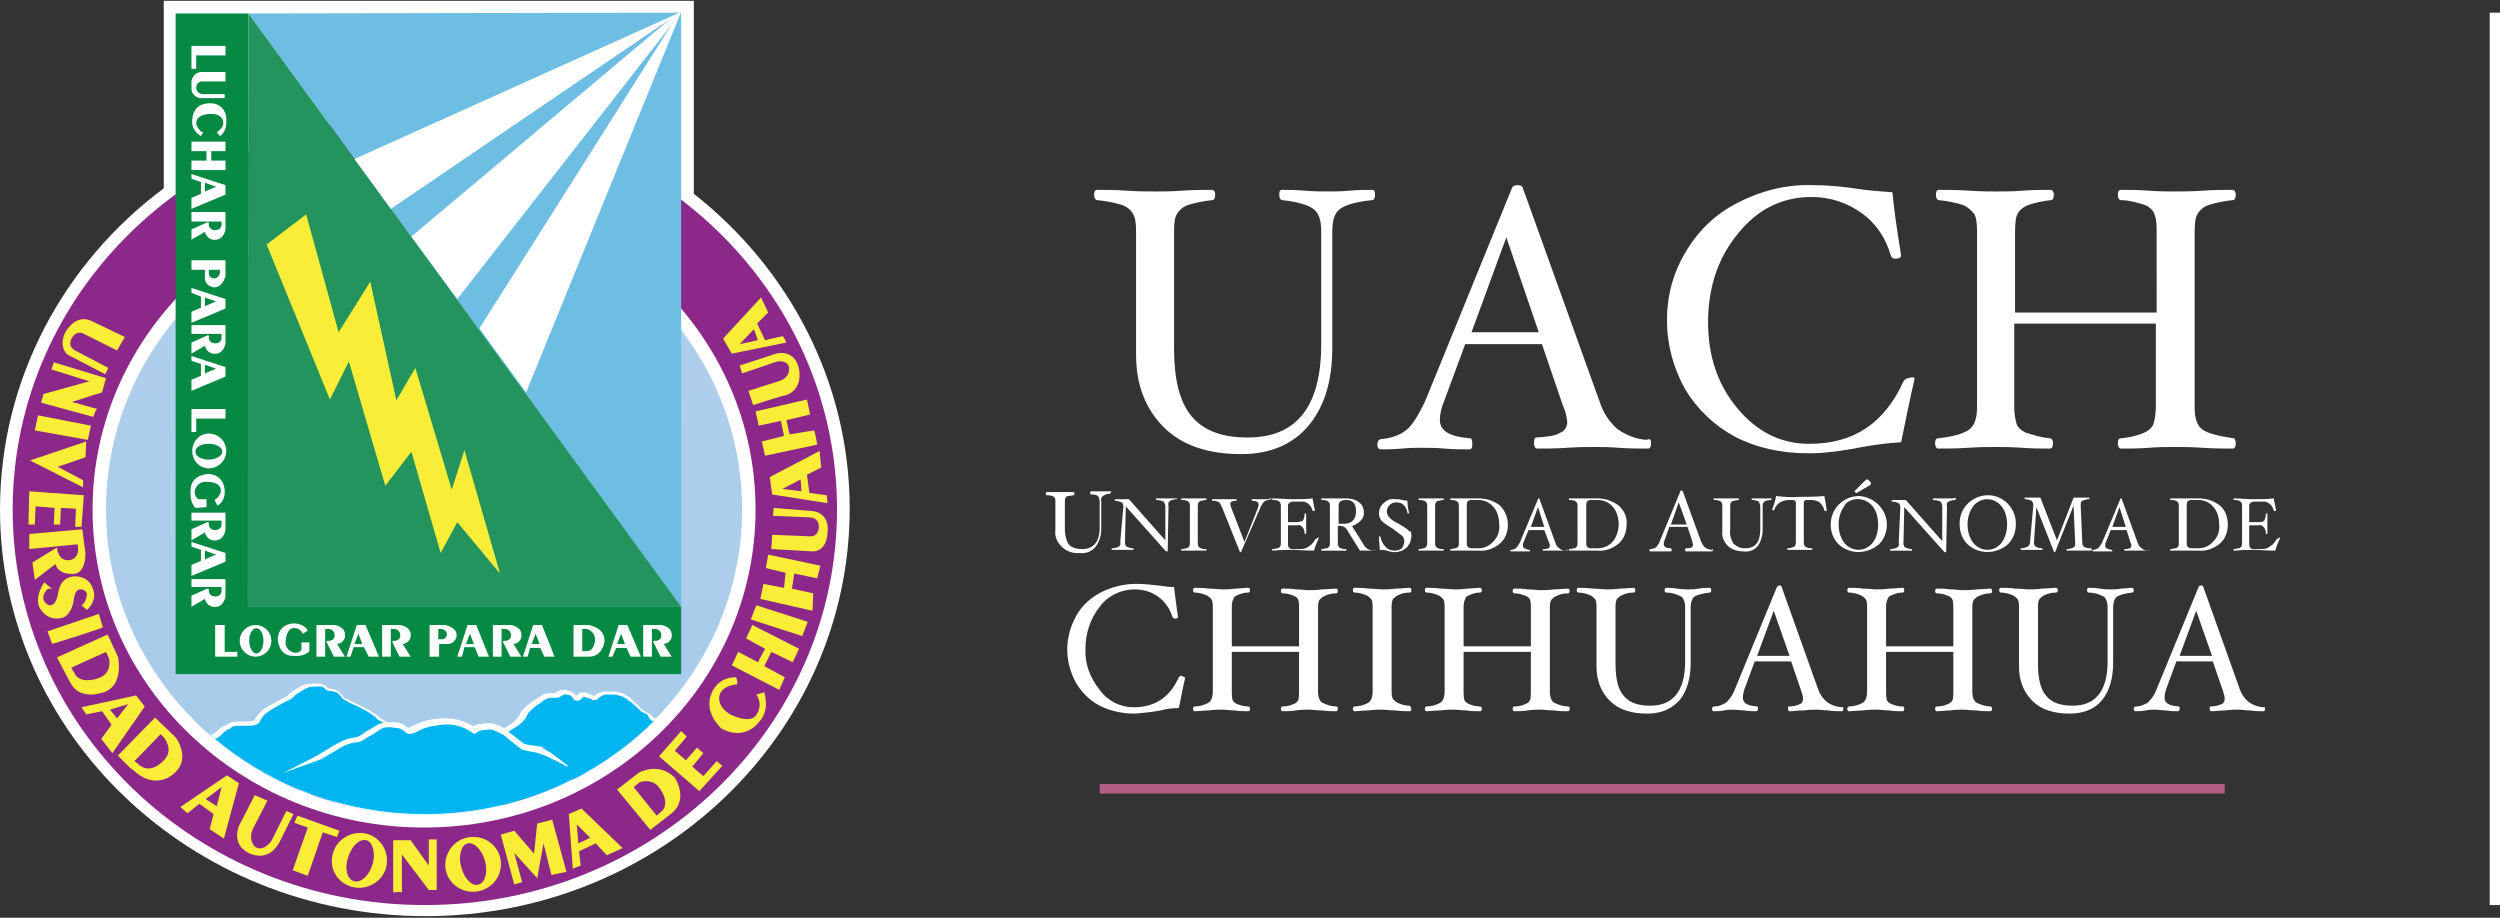
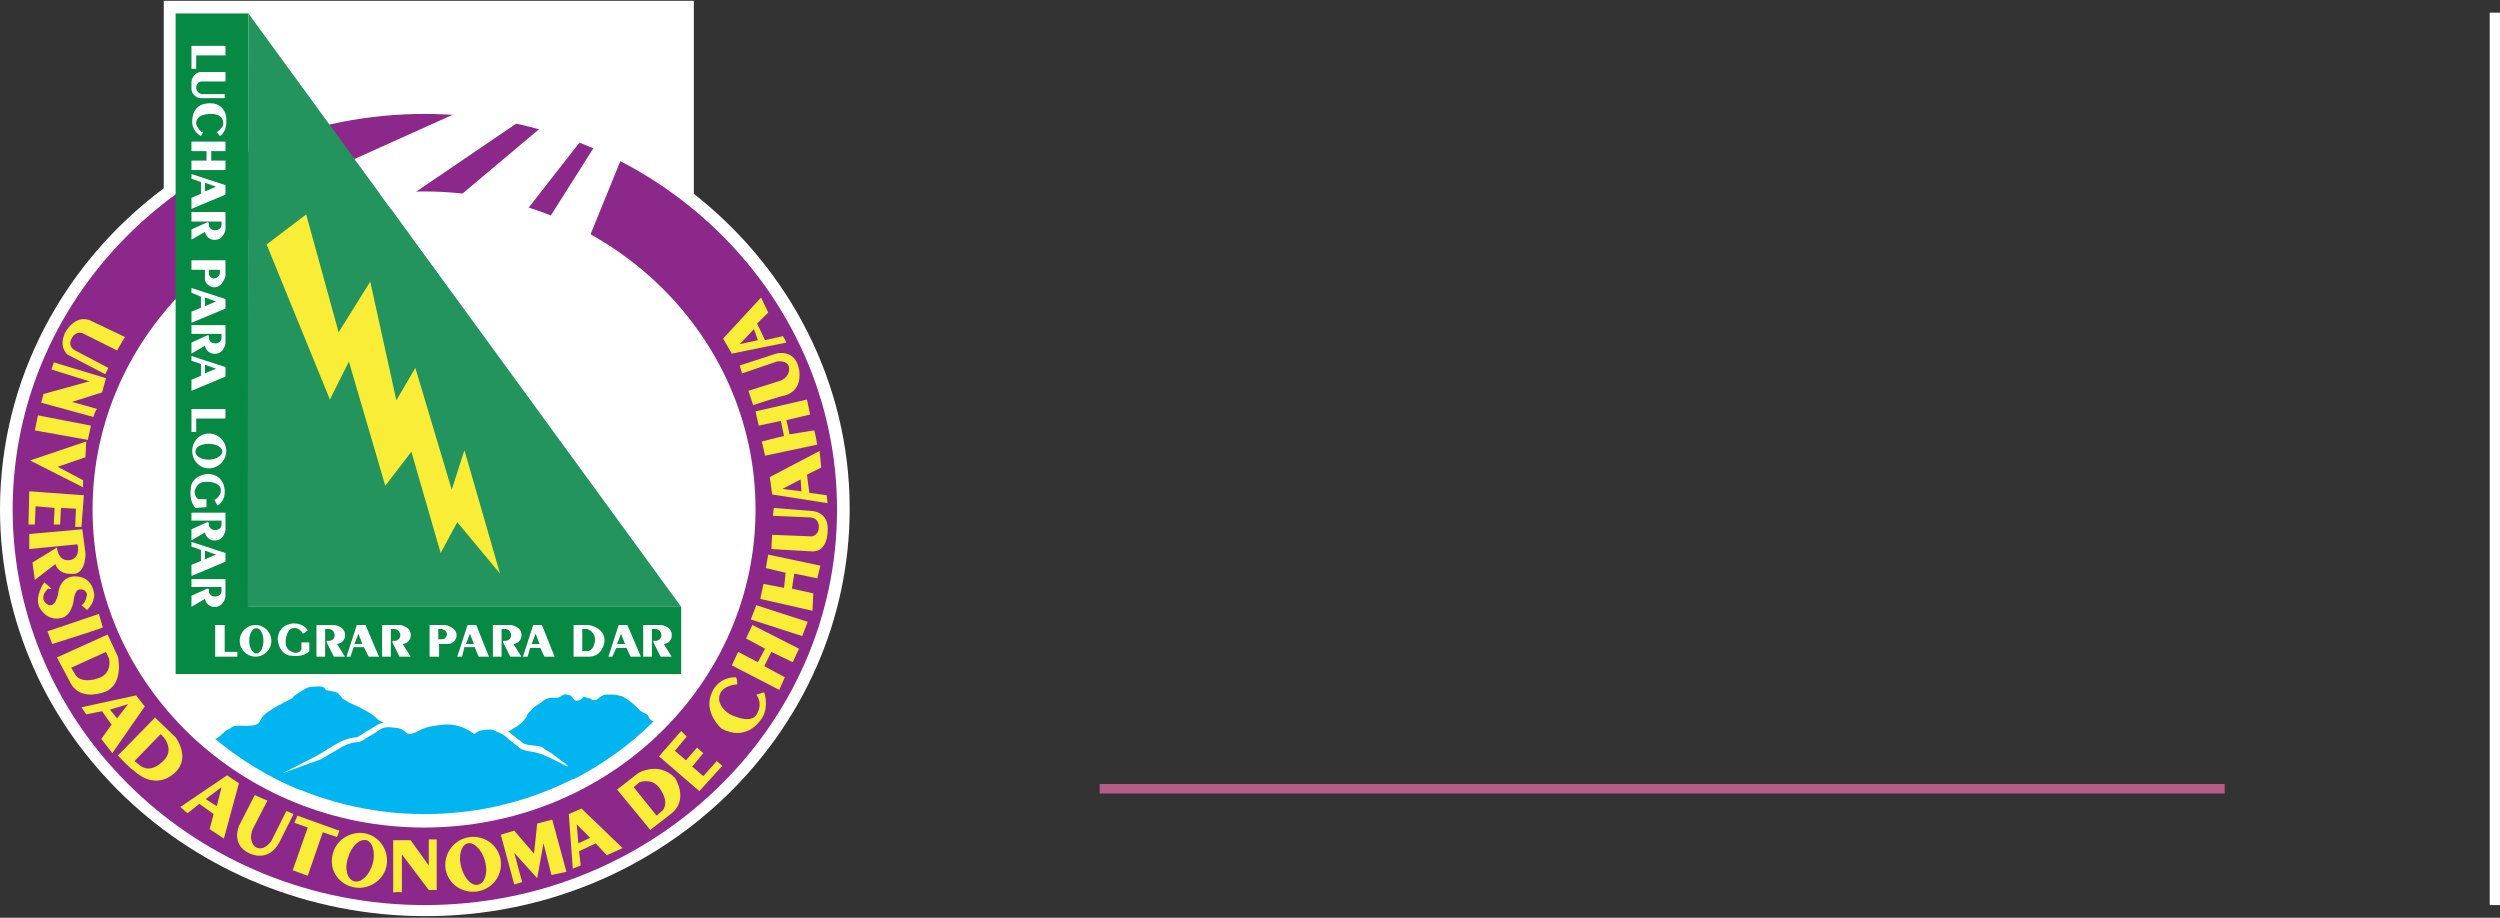
<svg xmlns="http://www.w3.org/2000/svg" version="1.1" id="Layer_1" x="0px" y="0px" viewBox="0 0 316 116" style="enable-background:new 0 0 316 116;" xml:space="preserve">
  <rect x="0" y="0" width="316" height="116" fill="#333333" stroke="none" />
  <style type="text/css">
	.st0{fill-rule:evenodd;clip-rule:evenodd;fill:#FFFFFF;}
	.st1{fill-rule:evenodd;clip-rule:evenodd;fill:#B55C87;}
	.st2{fill-rule:evenodd;clip-rule:evenodd;fill:url(#SVGID_1_);}
	.st3{fill-rule:evenodd;clip-rule:evenodd;fill:#00B5F0;}
	.st4{fill-rule:evenodd;clip-rule:evenodd;fill:#8C2889;}
	.st5{fill-rule:evenodd;clip-rule:evenodd;fill:#6EBDE3;}
	.st6{fill-rule:evenodd;clip-rule:evenodd;fill:#058943;}
	.st7{fill-rule:evenodd;clip-rule:evenodd;fill:#FAED38;}
	.st8{fill-rule:evenodd;clip-rule:evenodd;fill:#23945D;}
</style>
  <g id="Layer_x0020_1">
    <g id="_105553221511648">
-       <path class="st0" d="M149.8,85.7L149.8,85.7c-0.3,1.2-0.5,2.5-0.8,3.8c-0.8,0-1.6,0.1-2.3,0.3c-1,0.2-2.1,0.3-3.2,0.4    c-1.6,0-3.1-0.3-4.5-1c-1.3-0.7-2.3-1.7-3-2.9c-0.7-1.3-1.1-2.7-1.1-4.2c0-1.5,0.4-2.9,1.1-4.2c0.7-1.3,1.8-2.3,3.1-3    c1.4-0.7,2.9-1.1,4.5-1.1c0.9,0,1.9,0.1,2.8,0.2c0.7,0.1,1.3,0.2,2,0.2c0.1,1,0.3,2.3,0.5,3.8c0,0.1-0.1,0.2-0.4,0.2    c-0.1,0-0.2-0.1-0.3-0.2c-0.3-1-0.9-1.9-1.7-2.5c-0.9-0.7-2-1-3.1-1c-1.7,0-3.4,0.8-4.4,2.2c-1.2,1.5-1.8,3.4-1.8,5.3    c-0.1,1.9,0.6,3.7,1.8,5.2c1,1.4,2.6,2.2,4.3,2.2c2.7,0,4.6-1.3,5.7-3.8c0.1-0.1,0.2-0.2,0.3-0.2    C149.7,85.6,149.8,85.6,149.8,85.7C149.8,85.8,149.8,85.7,149.8,85.7z M169.1,89.6L169.1,89.6c0,0.2-0.1,0.3-0.2,0.3    c-0.5,0-1.1,0-1.8-0.1c-0.7,0-1.2-0.1-1.7-0.1s-1,0-1.6,0.1s-1.2,0.1-1.7,0.1c-0.1,0-0.2-0.1-0.2-0.3c0-0.2,0.1-0.3,0.2-0.3    c0.5,0,0.9-0.1,1.4-0.3c0.3-0.1,0.5-0.3,0.6-0.5c0.1-0.3,0.1-0.7,0.1-1.1v-5h-8.5v5c0,0.4,0,0.7,0.1,1.1c0.1,0.2,0.3,0.4,0.6,0.5    c0.5,0.2,0.9,0.3,1.4,0.3c0.1,0,0.2,0.1,0.2,0.3c0,0.2-0.1,0.3-0.2,0.3c-0.5,0-1.1,0-1.7-0.1c-0.6,0-1.1-0.1-1.6-0.1    c-0.5,0-1,0-1.7,0.1c-0.7,0-1.3,0.1-1.8,0.1c-0.1,0-0.2-0.1-0.2-0.3c0-0.2,0.1-0.3,0.2-0.3c0.6,0,1.3-0.2,1.8-0.5    c0.3-0.2,0.5-0.7,0.5-1.4V76.8c0-0.4,0-0.8-0.2-1.1c-0.2-0.2-0.4-0.4-0.7-0.5c-0.5-0.2-1-0.3-1.4-0.3c-0.1,0-0.2-0.1-0.2-0.3    c0-0.2,0.1-0.3,0.2-0.3c0.5,0,1.1,0,1.8,0.1c0.7,0,1.2,0.1,1.7,0.1s1,0,1.6-0.1c0.6,0,1.2-0.1,1.7-0.1c0.1,0,0.2,0.1,0.2,0.3    c0,0.2-0.1,0.3-0.2,0.3c-0.4,0-0.9,0.1-1.3,0.3c-0.3,0.1-0.5,0.2-0.6,0.5c-0.2,0.4-0.2,0.8-0.2,1.2v4.8h8.5v-4.8    c0-0.4,0-0.7-0.1-1.1c-0.1-0.2-0.3-0.4-0.6-0.5c-0.5-0.2-0.9-0.3-1.4-0.3c-0.1,0-0.2-0.1-0.2-0.3c0-0.2,0.1-0.3,0.2-0.3    c0.5,0,1.1,0,1.7,0.1c0.6,0,1.2,0.1,1.6,0.1c0.5,0,1,0,1.7-0.1c0.7,0,1.3-0.1,1.8-0.1c0.1,0,0.2,0.1,0.2,0.3    c0,0.2-0.1,0.3-0.2,0.3c-0.5,0-1,0.1-1.4,0.3c-0.3,0.1-0.5,0.3-0.7,0.5c-0.2,0.3-0.2,0.7-0.2,1.1v10.5c0,0.7,0.2,1.2,0.5,1.4    c0.6,0.3,1.2,0.5,1.8,0.5C169.1,89.3,169.1,89.4,169.1,89.6L169.1,89.6L169.1,89.6z M178.4,89.6L178.4,89.6c0,0.2-0.1,0.3-0.2,0.3    c-0.5,0-1.1,0-1.8-0.1c-0.7,0-1.3-0.1-1.7-0.1c-0.5,0-1,0-1.7,0.1c-0.7,0-1.3,0.1-1.8,0.1c-0.1,0-0.2-0.1-0.2-0.3s0.1-0.3,0.2-0.3    c0.6,0,1.3-0.2,1.8-0.5c0.3-0.2,0.5-0.7,0.5-1.4V76.8c0-0.4,0-0.8-0.2-1.1c-0.2-0.2-0.4-0.4-0.7-0.5c-0.5-0.2-1-0.3-1.4-0.3    c-0.1,0-0.2-0.1-0.2-0.3c0-0.2,0.1-0.3,0.2-0.3c0.5,0,1.1,0,1.8,0.1c0.7,0,1.2,0.1,1.7,0.1c0.5,0,1,0,1.7-0.1    c0.7,0,1.3-0.1,1.8-0.1c0.1,0,0.2,0.1,0.2,0.3c0,0.2-0.1,0.3-0.2,0.3c-0.5,0-1,0.1-1.4,0.3c-0.3,0.1-0.5,0.3-0.7,0.5    c-0.2,0.3-0.2,0.7-0.2,1.1v10.5c0,0.4,0,0.8,0.2,1.1c0.2,0.2,0.4,0.4,0.7,0.5c0.5,0.2,0.9,0.3,1.4,0.3    C178.3,89.3,178.3,89.4,178.4,89.6L178.4,89.6L178.4,89.6z M198.4,89.6L198.4,89.6c0,0.2-0.1,0.3-0.2,0.3c-0.5,0-1.1,0-1.8-0.1    c-0.7,0-1.2-0.1-1.7-0.1c-0.5,0-1,0-1.6,0.1s-1.2,0.1-1.7,0.1c-0.1,0-0.2-0.1-0.2-0.3s0.1-0.3,0.2-0.3c0.5,0,1-0.1,1.4-0.3    c0.3-0.1,0.5-0.3,0.6-0.5c0.1-0.3,0.1-0.7,0.1-1.1v-5h-8.5v5c0,0.4,0,0.7,0.1,1.1c0.1,0.2,0.3,0.4,0.6,0.5    c0.5,0.2,0.9,0.3,1.4,0.3c0.1,0,0.2,0.1,0.2,0.3c0,0.2-0.1,0.3-0.2,0.3c-0.5,0-1.1,0-1.7-0.1c-0.6,0-1.2-0.1-1.6-0.1    c-0.5,0-1,0-1.7,0.1c-0.7,0-1.3,0.1-1.8,0.1c-0.1,0-0.2-0.1-0.2-0.3c0-0.2,0.1-0.3,0.2-0.3c0.6,0,1.3-0.2,1.8-0.5    c0.3-0.2,0.5-0.7,0.5-1.4V76.8c0-0.4,0-0.8-0.2-1.1c-0.2-0.2-0.4-0.4-0.7-0.5c-0.5-0.2-1-0.3-1.4-0.3c-0.1,0-0.2-0.1-0.2-0.3    c0-0.2,0.1-0.3,0.2-0.3c0.5,0,1.1,0,1.8,0.1c0.7,0,1.2,0.1,1.7,0.1c0.5,0,1,0,1.6-0.1c0.6,0,1.2-0.1,1.7-0.1    c0.1,0,0.2,0.1,0.2,0.3c0,0.2-0.1,0.3-0.2,0.3c-0.4,0-0.9,0.1-1.3,0.3c-0.3,0.1-0.5,0.2-0.6,0.5c-0.2,0.4-0.2,0.8-0.2,1.2v4.8h8.5    v-4.8c0-0.4,0-0.7-0.1-1.1c-0.1-0.2-0.3-0.4-0.6-0.5c-0.5-0.2-0.9-0.3-1.4-0.3c-0.1,0-0.2-0.1-0.2-0.3c0-0.2,0.1-0.3,0.2-0.3    c0.5,0,1.1,0,1.7,0.1c0.6,0,1.2,0.1,1.6,0.1c0.5,0,1,0,1.7-0.1c0.7,0,1.3-0.1,1.8-0.1c0.1,0,0.2,0.1,0.2,0.3    c0,0.2-0.1,0.3-0.2,0.3c-0.5,0-1,0.1-1.4,0.3c-0.3,0.1-0.5,0.3-0.7,0.5c-0.2,0.3-0.2,0.7-0.2,1.1v10.5c0,0.7,0.2,1.2,0.5,1.4    c0.6,0.3,1.2,0.5,1.8,0.5C198.4,89.3,198.4,89.4,198.4,89.6L198.4,89.6L198.4,89.6z M216.3,74.6L216.3,74.6c0,0.2-0.1,0.3-0.2,0.3    c-0.9,0.1-1.6,0.3-1.9,0.5c-0.3,0.2-0.5,0.7-0.5,1.4v7c0,2-0.5,3.6-1.4,4.7c-1,1.1-2.3,1.7-4.1,1.7c-2,0-3.6-0.5-4.7-1.6    c-1.1-1.1-1.7-2.5-1.7-4.4v-7.4c0-0.4,0-0.8-0.2-1.1c-0.2-0.2-0.4-0.4-0.7-0.5c-0.5-0.2-1-0.3-1.4-0.3c-0.1,0-0.2-0.1-0.2-0.3    c0-0.2,0.1-0.3,0.2-0.3c0.5,0,1.1,0,1.8,0.1c0.7,0,1.3,0.1,1.7,0.1c0.5,0,1,0,1.7-0.1c0.7,0,1.3-0.1,1.8-0.1    c0.1,0,0.2,0.1,0.2,0.3c0,0.2-0.1,0.3-0.2,0.3c-0.5,0-1,0.1-1.4,0.3c-0.3,0.1-0.5,0.3-0.7,0.5c-0.2,0.3-0.2,0.7-0.2,1.1v7.1    c0,1.8,0.3,3.2,1,4c0.7,0.9,1.8,1.3,3.4,1.3c2.9,0,4.4-1.9,4.4-5.6v-6.8c0-0.7-0.2-1.2-0.5-1.4c-0.6-0.3-1.2-0.5-1.9-0.5    c-0.1,0-0.2-0.1-0.2-0.3c0-0.2,0.1-0.3,0.2-0.3c0.3,0,0.8,0,1.4,0.1s1,0.1,1.4,0.1s0.8,0,1.3-0.1s1-0.1,1.4-0.1    C216.2,74.3,216.3,74.4,216.3,74.6C216.3,74.6,216.3,74.6,216.3,74.6z M233,89.6L233,89.6c0,0.2-0.1,0.3-0.2,0.3    c-0.5,0-1.1,0-1.7-0.1c-0.6,0-1-0.1-1.4-0.1c-0.5,0-1,0-1.7,0.1c-0.7,0-1.3,0.1-1.8,0.1c-0.1,0-0.2-0.1-0.2-0.3    c0-0.2,0-0.3,0.1-0.3c0.5,0,1-0.1,1.4-0.3c0.3-0.1,0.4-0.4,0.4-0.7c0-0.3-0.1-0.6-0.2-0.9l-1.3-3.8h-4.6l-1.3,3.5    c-0.1,0.3-0.2,0.7-0.2,1.1c0,0.7,0.6,1,1.8,1.1c0.1,0,0.1,0.1,0.1,0.3s-0.1,0.3-0.2,0.3c-0.4,0-0.9,0-1.5-0.1    c-0.5,0-1-0.1-1.4-0.1c-0.3,0-0.7,0-1.2,0.1s-0.9,0.1-1.3,0.1c-0.1,0-0.2-0.1-0.2-0.3c0-0.2,0.1-0.3,0.3-0.3c0.5,0,1-0.2,1.5-0.5    c0.5-0.5,0.9-1.1,1.1-1.7l5.3-12.9c0.1-0.1,0.2-0.2,0.3-0.2c0.2,0,0.3,0.1,0.3,0.2l4.6,12.9c0.2,0.6,0.6,1.2,1.1,1.6    c0.5,0.4,1.1,0.6,1.8,0.7C232.9,89.3,233,89.4,233,89.6L233,89.6L233,89.6z M226.2,82.9L226.2,82.9l-2-5.7l-2.1,5.7L226.2,82.9z     M251.8,89.6L251.8,89.6c0,0.2-0.1,0.3-0.2,0.3c-0.5,0-1.1,0-1.8-0.1c-0.7,0-1.2-0.1-1.7-0.1c-0.5,0-1,0-1.6,0.1    c-0.6,0-1.2,0.1-1.7,0.1c-0.1,0-0.2-0.1-0.2-0.3c0-0.2,0.1-0.3,0.2-0.3c0.5,0,1-0.1,1.4-0.3c0.3-0.1,0.5-0.3,0.6-0.5    c0.1-0.3,0.1-0.7,0.1-1.1v-5h-8.5v5c0,0.4,0,0.7,0.1,1.1c0.1,0.2,0.3,0.4,0.6,0.5c0.5,0.2,0.9,0.3,1.4,0.3c0.1,0,0.2,0.1,0.2,0.3    c0,0.2-0.1,0.3-0.2,0.3c-0.5,0-1.1,0-1.7-0.1c-0.6,0-1.1-0.1-1.6-0.1c-0.5,0-1,0-1.7,0.1c-0.7,0-1.3,0.1-1.8,0.1    c-0.1,0-0.2-0.1-0.2-0.3c0-0.2,0.1-0.3,0.2-0.3c0.6,0,1.3-0.2,1.8-0.5c0.3-0.2,0.5-0.7,0.5-1.4V76.8c0-0.4,0-0.8-0.2-1.1    c-0.2-0.2-0.4-0.4-0.7-0.5c-0.5-0.2-1-0.3-1.4-0.3c-0.1,0-0.2-0.1-0.2-0.3c0-0.2,0.1-0.3,0.2-0.3c0.5,0,1.1,0,1.8,0.1    c0.7,0,1.2,0.1,1.7,0.1s1,0,1.6-0.1c0.6,0,1.2-0.1,1.7-0.1c0.1,0,0.2,0.1,0.2,0.3c0,0.2-0.1,0.3-0.2,0.3c-0.4,0-0.9,0.1-1.3,0.3    c-0.3,0.1-0.5,0.2-0.6,0.5c-0.2,0.4-0.2,0.8-0.2,1.2v4.8h8.5v-4.8c0-0.4,0-0.7-0.1-1.1c-0.1-0.2-0.3-0.4-0.6-0.5    c-0.5-0.2-0.9-0.3-1.4-0.3c-0.1,0-0.2-0.1-0.2-0.3c0-0.2,0.1-0.3,0.2-0.3c0.5,0,1.1,0,1.7,0.1c0.6,0,1.2,0.1,1.6,0.1    c0.5,0,1,0,1.7-0.1c0.7,0,1.3-0.1,1.8-0.1c0.1,0,0.2,0.1,0.2,0.3c0,0.2-0.1,0.3-0.2,0.3c-0.5,0-1,0.1-1.4,0.3    c-0.3,0.1-0.5,0.3-0.7,0.5c-0.2,0.3-0.2,0.7-0.2,1.1v10.5c0,0.7,0.2,1.2,0.5,1.4c0.6,0.3,1.2,0.5,1.8,0.5    C251.7,89.3,251.8,89.4,251.8,89.6L251.8,89.6L251.8,89.6z M269.7,74.6L269.7,74.6c0,0.2-0.1,0.3-0.2,0.3    c-0.9,0.1-1.6,0.3-1.9,0.5c-0.3,0.2-0.5,0.7-0.5,1.4v7c0,2-0.5,3.6-1.4,4.7s-2.3,1.7-4.1,1.7c-2,0-3.6-0.5-4.7-1.6    s-1.7-2.5-1.7-4.4v-7.4c0-0.4,0-0.8-0.2-1.1c-0.2-0.2-0.4-0.4-0.7-0.5c-0.5-0.2-1-0.3-1.4-0.3c-0.1,0-0.2-0.1-0.2-0.3    c0-0.2,0.1-0.3,0.2-0.3c0.5,0,1.1,0,1.8,0.1c0.7,0,1.3,0.1,1.7,0.1c0.5,0,1,0,1.7-0.1c0.7,0,1.3-0.1,1.8-0.1    c0.1,0,0.2,0.1,0.2,0.3c0,0.2-0.1,0.3-0.2,0.3c-0.5,0-1,0.1-1.4,0.3c-0.3,0.1-0.5,0.3-0.7,0.5c-0.2,0.3-0.2,0.7-0.2,1.1v7.1    c0,1.8,0.3,3.2,1,4c0.7,0.9,1.8,1.3,3.4,1.3c2.9,0,4.4-1.9,4.4-5.6v-6.8c0-0.7-0.2-1.2-0.5-1.4c-0.6-0.3-1.2-0.5-1.9-0.5    c-0.1,0-0.2-0.1-0.2-0.3c0-0.2,0.1-0.3,0.2-0.3c0.3,0,0.8,0,1.4,0.1s1,0.1,1.4,0.1c0.4,0,0.8,0,1.3-0.1c0.5,0,1-0.1,1.4-0.1    C269.6,74.3,269.7,74.4,269.7,74.6L269.7,74.6L269.7,74.6z M286.3,89.6L286.3,89.6c0,0.2-0.1,0.3-0.2,0.3c-0.5,0-1.1,0-1.7-0.1    c-0.6,0-1-0.1-1.4-0.1c-0.5,0-1,0-1.7,0.1c-0.7,0-1.3,0.1-1.8,0.1c-0.1,0-0.2-0.1-0.2-0.3s0-0.3,0.1-0.3c0.5,0,1-0.1,1.4-0.3    c0.3-0.1,0.4-0.4,0.4-0.7c0-0.3-0.1-0.6-0.2-0.9l-1.3-3.8h-4.6l-1.3,3.5c-0.1,0.3-0.2,0.7-0.2,1.1c0,0.7,0.6,1,1.8,1.1    c0.1,0,0.1,0.1,0.1,0.3s-0.1,0.3-0.2,0.3c-0.4,0-0.9,0-1.5-0.1c-0.5,0-1-0.1-1.4-0.1c-0.3,0-0.7,0-1.2,0.1s-0.9,0.1-1.3,0.1    c-0.1,0-0.2-0.1-0.2-0.3s0.1-0.3,0.3-0.3c0.5,0,1-0.2,1.5-0.5c0.5-0.5,0.9-1.1,1.1-1.7l5.3-12.9c0-0.1,0.2-0.2,0.3-0.2    c0.2,0,0.3,0.1,0.3,0.2l4.6,12.9c0.2,0.6,0.6,1.2,1.1,1.6c0.5,0.4,1.1,0.6,1.8,0.7C286.3,89.3,286.3,89.4,286.3,89.6    C286.3,89.6,286.3,89.6,286.3,89.6z M279.6,82.9L279.6,82.9l-2-5.7l-2.1,5.7L279.6,82.9z M254.8,66.3L254.8,66.3    c0,0.9-0.3,1.8-1,2.5c-1.5,1.3-3.7,1.3-5.1,0c-0.7-0.7-1-1.6-1-2.5c-0.1-2,1.5-3.6,3.4-3.7c2-0.1,3.6,1.5,3.7,3.4    C254.8,66.1,254.8,66.2,254.8,66.3L254.8,66.3L254.8,66.3z M253.7,66.3L253.7,66.3c0-0.8-0.2-1.7-0.7-2.3c-0.8-1-2.2-1.2-3.2-0.4    c-0.2,0.1-0.3,0.3-0.4,0.4c-0.5,0.7-0.7,1.5-0.7,2.3c0,0.8,0.2,1.6,0.7,2.3c0.8,1,2.2,1.2,3.2,0.4c0.1-0.1,0.3-0.2,0.4-0.4    C253.5,67.9,253.7,67.1,253.7,66.3z M264.4,69.5L264.4,69.5c0,0.1,0,0.1-0.1,0.1c-0.2,0-0.5,0-0.8,0c-0.3,0-0.5,0-0.7,0    s-0.4,0-0.7,0c-0.3,0-0.5,0-0.8,0c-0.1,0-0.1,0-0.1-0.1c0-0.1,0-0.1,0.1-0.1c0.3,0,0.5-0.1,0.8-0.2c0.2-0.1,0.2-0.3,0.2-0.5v-0.1    l-0.2-4.7l-2.3,5.8c0,0.1-0.1,0.1-0.1,0.1c-0.1,0-0.1,0-0.1-0.1l-2.2-5.6l-0.3,4.4c0,0,0,0.1,0,0.1c0,0.2,0.1,0.4,0.2,0.5    c0.2,0.1,0.5,0.2,0.8,0.2c0,0,0.1,0.1,0.1,0.1s0,0.1-0.1,0.1c-0.2,0-0.4,0-0.7,0c-0.3,0-0.5,0-0.6,0c-0.1,0-0.4,0-0.7,0    c-0.3,0-0.5,0-0.6,0c0,0-0.1,0-0.1-0.1c0-0.1,0-0.1,0.1-0.1c0.3,0,0.6-0.1,0.8-0.2c0.2-0.1,0.3-0.4,0.3-0.6L257,64    c0-0.1,0-0.1,0-0.2c0-0.2-0.1-0.4-0.2-0.5c-0.3-0.1-0.5-0.2-0.8-0.2c0,0-0.1,0-0.1-0.1c0,0,0-0.1,0-0.1c0,0,0,0,0.1,0    c0.1,0,0.3,0,0.5,0c0.1,0,0.3,0,0.4,0c0.1,0,0.3,0,0.5,0c0.2,0,0.4,0,0.5,0l2.1,5.4l2.1-5.4c0.1,0,0.3,0,0.5,0c0.1,0,0.3,0,0.4,0    c0.2,0,0.3,0,0.5,0c0.2,0,0.4,0,0.5,0c0.1,0,0.1,0,0.1,0.1s0,0.1-0.1,0.1c-0.3,0-0.5,0.1-0.8,0.2c-0.2,0.1-0.2,0.3-0.2,0.5V64    l0.2,4.5c0,0.2,0,0.3,0.1,0.5c0.1,0.1,0.2,0.2,0.3,0.2c0.2,0.1,0.4,0.1,0.6,0.1C264.4,69.3,264.4,69.4,264.4,69.5L264.4,69.5    L264.4,69.5z M271.6,69.5L271.6,69.5c0,0.1,0,0.1-0.1,0.1c-0.2,0-0.5,0-0.8,0c-0.3,0-0.4,0-0.6,0c-0.2,0-0.4,0-0.7,0    c-0.3,0-0.6,0-0.8,0c-0.1,0-0.1,0-0.1-0.1c0-0.1,0-0.1,0.1-0.1c0.2,0,0.4,0,0.6-0.1c0.1,0,0.2-0.2,0.2-0.3c0-0.1,0-0.3-0.1-0.4    l-0.5-1.6h-2l-0.6,1.5c-0.1,0.1-0.1,0.3-0.1,0.5c0,0.3,0.3,0.4,0.8,0.5c0,0,0.1,0,0.1,0.1c0,0.1,0,0.1-0.1,0.1c-0.2,0-0.4,0-0.6,0    c-0.2,0-0.4,0-0.6,0s-0.3,0-0.5,0c-0.2,0-0.4,0-0.6,0c0,0-0.1,0-0.1-0.1c0-0.1,0-0.1,0.1-0.1c0.2,0,0.4-0.1,0.6-0.2    c0.2-0.2,0.4-0.5,0.5-0.7l2.3-5.5c0-0.1,0.1-0.1,0.1-0.1c0.1,0,0.1,0,0.1,0.1l2,5.5c0.1,0.3,0.2,0.5,0.5,0.7    c0.2,0.2,0.5,0.3,0.8,0.3C271.6,69.4,271.7,69.4,271.6,69.5L271.6,69.5L271.6,69.5z M268.7,66.6L268.7,66.6l-0.8-2.5l-0.9,2.5    H268.7z M281.6,66.3L281.6,66.3c0,0.9-0.3,1.8-1,2.4c-0.7,0.6-1.7,1-2.7,0.9l-0.9,0l-0.9,0c-0.6,0-1.2,0-1.7,0    c-0.1,0-0.1,0-0.1-0.1c0-0.1,0-0.1,0.1-0.1c0.2,0,0.4-0.1,0.6-0.1c0.1,0,0.2-0.1,0.3-0.2c0.1-0.1,0.1-0.3,0.1-0.5V64    c0-0.2,0-0.3-0.1-0.5c-0.1-0.1-0.2-0.2-0.3-0.2c-0.2-0.1-0.4-0.1-0.6-0.1c-0.1,0-0.1,0-0.1-0.1c0-0.1,0-0.1,0.1-0.1    c0.4,0,1,0,1.7,0h0.9h0.9c1,0,1.9,0.3,2.7,0.9C281.3,64.5,281.6,65.4,281.6,66.3L281.6,66.3L281.6,66.3z M280.5,66.3L280.5,66.3    c0-0.8-0.2-1.6-0.7-2.2c-0.5-0.6-1.2-0.9-1.9-0.9h0l-0.9,0c-0.4,0-0.6,0.2-0.6,0.6v4.9c0,0.4,0.2,0.6,0.6,0.6l0.9,0    c0.7,0,1.4-0.3,1.9-0.9C280.3,67.9,280.6,67.1,280.5,66.3L280.5,66.3L280.5,66.3z M288.2,68L288.2,68c-0.2,0.5-0.5,1.1-0.6,1.6    c-1.2,0-2.1-0.1-2.6-0.1s-1.4,0-2.6,0.1c-0.1,0-0.1,0-0.1-0.1c0-0.1,0-0.1,0.1-0.1c0.2,0,0.4-0.1,0.6-0.1c0.1,0,0.2-0.1,0.3-0.2    c0.1-0.1,0.1-0.3,0.1-0.5V64c0-0.2,0-0.3-0.1-0.5c-0.1-0.1-0.2-0.2-0.3-0.2c-0.2-0.1-0.4-0.1-0.6-0.1c-0.1,0-0.1,0-0.1-0.1    c0-0.1,0-0.1,0.1-0.1c0.8,0,1.6,0.1,2.5,0.1c0.8,0,1.7,0,2.5-0.1c0.1,0.5,0.2,1,0.3,1.5c0,0.1-0.1,0.1-0.2,0.1c0,0-0.1,0-0.1-0.1    c-0.2-0.7-0.8-1.2-1.5-1.1h-1c-0.3,0-0.5,0.2-0.6,0.4c0,0,0,0.1,0,0.1V66h1.2c0.2,0,0.5,0,0.7-0.2c0.1-0.2,0.2-0.5,0.2-0.8    c0-0.1,0-0.1,0.1-0.1c0.1,0,0.1,0,0.1,0.1c0,0.2,0,0.4,0,0.6c0,0.2,0,0.4,0,0.6c0,0.2,0,0.3,0,0.6c0,0.2,0,0.5,0,0.6    c0,0.1,0,0.1-0.1,0.1c-0.1,0-0.1,0-0.1-0.1c0-0.3-0.1-0.6-0.3-0.8c-0.2-0.2-0.4-0.3-0.6-0.2h-1.2v2.4c0,0.3,0.1,0.5,0.4,0.6    c0,0,0.1,0,0.1,0h1.1c0.4,0,0.8-0.1,1.1-0.4c0.4-0.2,0.6-0.6,0.8-0.9c0,0,0,0,0.1,0C288.1,67.9,288.2,67.9,288.2,68    C288.2,67.9,288.2,68,288.2,68L288.2,68L288.2,68z M140.4,62.2L140.4,62.2c0,0.1,0,0.2-0.1,0.2c-0.3,0-0.6,0.1-0.9,0.3    c-0.2,0.2-0.3,0.4-0.2,0.7v3.4c0,0.8-0.2,1.6-0.7,2.3c-0.5,0.6-1.2,0.9-2,0.8c-0.8,0.1-1.7-0.2-2.3-0.8c-0.6-0.6-0.9-1.3-0.8-2.1    v-3.6c0-0.2,0-0.4-0.1-0.5c-0.1-0.1-0.2-0.2-0.3-0.2c-0.2-0.1-0.5-0.1-0.7-0.1c-0.1,0-0.1-0.1-0.1-0.2c0-0.1,0-0.2,0.1-0.2    c0.2,0,0.5,0,0.9,0s0.6,0,0.8,0c0.2,0,0.5,0,0.8,0s0.6,0,0.9,0c0.1,0,0.1,0.1,0.1,0.2c0,0.1,0,0.2-0.1,0.2c-0.2,0-0.5,0.1-0.7,0.1    c-0.1,0-0.3,0.1-0.3,0.2c-0.1,0.2-0.1,0.4-0.1,0.5v3.4c0,0.9,0.2,1.6,0.5,2s0.9,0.6,1.7,0.6c1.4,0,2.2-0.9,2.2-2.7v-3.3    c0-0.3-0.1-0.5-0.2-0.7c-0.3-0.2-0.6-0.2-0.9-0.2c-0.1,0-0.1-0.1-0.1-0.2s0-0.2,0.1-0.2c0.2,0,0.4,0,0.7,0c0.3,0,0.5,0,0.7,0    c0.2,0,0.4,0,0.7,0s0.5,0,0.7,0C140.4,62,140.4,62.1,140.4,62.2C140.4,62.2,140.4,62.2,140.4,62.2z M148.8,63L148.8,63    c0,0.1,0,0.1-0.1,0.1c-0.3,0-0.6,0.1-0.8,0.2c-0.2,0.1-0.3,0.4-0.2,0.6l-0.1,5.7c0,0.1,0,0.1-0.1,0.1c-0.1,0-0.1,0-0.2-0.1l-5-5.6    l-0.1,4.5c0,0,0,0.1,0,0.1c0,0.2,0.1,0.4,0.2,0.5c0.3,0.1,0.5,0.2,0.8,0.2c0.1,0,0.1,0.1,0.1,0.1s0,0.1-0.1,0.1    c-0.2,0-0.4,0-0.7,0c-0.3,0-0.5,0-0.6,0s-0.4,0-0.7,0c-0.3,0-0.5,0-0.6,0c-0.1,0-0.1,0-0.1-0.1s0-0.1,0.1-0.1    c0.3,0,0.6-0.1,0.8-0.2c0.2-0.1,0.3-0.4,0.2-0.6L142,64v0c0-0.2-0.1-0.4-0.2-0.5c-0.3-0.1-0.6-0.2-0.8-0.2c0,0-0.1,0-0.1-0.1    c0-0.1,0-0.1,0.1-0.1c0.1,0,0.3,0,0.5,0c0.1,0,0.3,0,0.4,0c0.1,0,0.3,0,0.4,0c0.1,0,0.3,0,0.4,0l4.6,5.2V64c0-0.2-0.1-0.4-0.2-0.6    c-0.3-0.1-0.6-0.2-0.9-0.2c-0.1,0-0.1-0.1-0.1-0.1c0-0.1,0-0.1,0.1-0.1c0.2,0,0.4,0,0.7,0c0.3,0,0.5,0,0.6,0s0.4,0,0.7,0    c0.3,0,0.5,0,0.6,0C148.8,62.9,148.8,62.9,148.8,63C148.8,63,148.8,63,148.8,63z M152.5,69.5L152.5,69.5c0,0.1,0,0.1-0.1,0.1    c-0.2,0-0.5,0-0.8,0s-0.5,0-0.7,0c-0.2,0-0.4,0-0.7,0s-0.6,0-0.8,0c-0.1,0-0.1,0-0.1-0.1c0-0.1,0-0.1,0.1-0.1    c0.3,0,0.6-0.1,0.8-0.2c0.2-0.2,0.2-0.4,0.2-0.6V64c0-0.2,0-0.3-0.1-0.5c-0.1-0.1-0.2-0.2-0.3-0.2c-0.2-0.1-0.4-0.1-0.6-0.1    c-0.1,0-0.1,0-0.1-0.1c0-0.1,0-0.1,0.1-0.1c0.2,0,0.5,0,0.8,0c0.3,0,0.5,0,0.7,0s0.4,0,0.7,0c0.3,0,0.6,0,0.8,0    c0.1,0,0.1,0,0.1,0.1s0,0.1-0.1,0.1c-0.2,0-0.4,0.1-0.6,0.1c-0.1,0-0.2,0.1-0.3,0.2c-0.1,0.2-0.1,0.3-0.1,0.5v4.6    c0,0.2,0,0.3,0.1,0.5c0.1,0.1,0.2,0.2,0.3,0.2c0.2,0.1,0.4,0.1,0.6,0.1C152.5,69.4,152.5,69.4,152.5,69.5L152.5,69.5L152.5,69.5z     M160.5,63L160.5,63c0,0.1,0,0.2-0.1,0.2c-0.2,0-0.5,0.1-0.6,0.2c-0.2,0.2-0.4,0.5-0.5,0.8l-2.4,5.5c0,0.1-0.1,0.1-0.1,0.1    c-0.1,0-0.1,0-0.1-0.1l-2.2-5.5c-0.1-0.2-0.2-0.4-0.3-0.6c-0.1-0.1-0.2-0.2-0.3-0.2c-0.2-0.1-0.4-0.1-0.6-0.1c0,0,0,0-0.1,0    c0,0,0-0.1,0-0.1c0-0.1,0-0.1,0.1-0.1c0.2,0,0.5,0,0.7,0c0.3,0,0.5,0,0.7,0c0.2,0,0.4,0,0.7,0c0.3,0,0.6,0,0.8,0    c0.1,0,0.1,0,0.1,0.1c0,0.1,0,0.1,0,0.1c-0.2,0-0.4,0-0.6,0.1c-0.1,0-0.2,0.2-0.2,0.3c0,0.1,0.1,0.3,0.1,0.4l1.7,4.4l1.7-4.3    c0-0.1,0.1-0.3,0.1-0.4c0-0.3-0.3-0.5-0.8-0.5c0,0-0.1,0-0.1-0.1c0-0.1,0-0.1,0.1-0.1c0.1,0,0.4,0,0.6,0c0.2,0,0.5,0,0.7,0    c0.2,0,0.3,0,0.6,0s0.4,0,0.6,0C160.5,62.9,160.5,62.9,160.5,63L160.5,63L160.5,63z M166.7,68L166.7,68c-0.2,0.5-0.5,1.1-0.6,1.6    c-1.2,0-2.1-0.1-2.6-0.1s-1.4,0-2.6,0.1c-0.1,0-0.1,0-0.1-0.1c0-0.1,0-0.1,0.1-0.1c0.2,0,0.4-0.1,0.6-0.1c0.1,0,0.2-0.1,0.3-0.2    c0.1-0.1,0.1-0.3,0.1-0.5V64c0-0.2,0-0.3-0.1-0.5c-0.1-0.1-0.2-0.2-0.3-0.2c-0.2-0.1-0.4-0.1-0.6-0.1c-0.1,0-0.1,0-0.1-0.1    c0-0.1,0-0.1,0.1-0.1c0.8,0,1.6,0.1,2.5,0.1c0.8,0,1.7,0,2.5-0.1c0.1,0.5,0.2,1,0.3,1.5c0,0.1-0.1,0.1-0.2,0.1c0,0-0.1,0-0.1-0.1    c-0.2-0.7-0.8-1.2-1.5-1.1h-1c-0.3,0-0.5,0.2-0.6,0.4c0,0,0,0.1,0,0.1V66h1.2c0.2,0,0.5-0.1,0.7-0.2c0.1-0.2,0.2-0.5,0.2-0.8    c0-0.1,0-0.1,0.1-0.1c0.1,0,0.1,0,0.1,0.1c0,0.2,0,0.4,0,0.6c0,0.2,0,0.4,0,0.6c0,0.2,0,0.3,0,0.6s0,0.5,0,0.6    c0,0.1,0,0.1-0.1,0.1s-0.1,0-0.1-0.1c0-0.3-0.1-0.6-0.3-0.8c-0.2-0.2-0.4-0.3-0.6-0.2h-1.2v2.4c0,0.3,0.1,0.5,0.4,0.6    c0,0,0.1,0,0.1,0h1.1c0.4,0,0.8-0.1,1.1-0.4c0.4-0.2,0.6-0.6,0.8-0.9c0,0,0,0,0.1,0C166.6,67.9,166.6,67.9,166.7,68    C166.7,67.9,166.7,68,166.7,68L166.7,68L166.7,68z M173.8,69.5L173.8,69.5c0,0.1,0,0.1-0.1,0.1c-0.1,0-0.3,0-0.6,0    c-0.2,0-0.3,0-0.4,0c-0.1,0-0.2,0-0.4,0c-0.2,0-0.3,0-0.4,0l-1.5-2.4c-0.1-0.2-0.3-0.5-0.5-0.6c-0.2-0.1-0.5-0.2-0.8-0.1v2.1    c0,0.2,0,0.3,0.1,0.5c0.1,0.1,0.2,0.2,0.3,0.2c0.2,0.1,0.4,0.1,0.6,0.1c0.1,0,0.1,0.1,0.1,0.1c0,0.1,0,0.1-0.1,0.1    c-0.2,0-0.5,0-0.8,0s-0.5,0-0.7,0s-0.4,0-0.7,0c-0.3,0-0.6,0-0.8,0c-0.1,0-0.1,0-0.1-0.1c0-0.1,0-0.1,0.1-0.1    c0.2,0,0.4-0.1,0.6-0.1c0.1,0,0.2-0.1,0.3-0.2c0.1-0.1,0.1-0.3,0.1-0.5V64c0-0.2,0-0.3-0.1-0.5c-0.1-0.1-0.2-0.2-0.3-0.2    c-0.2-0.1-0.4-0.1-0.6-0.1c-0.1,0-0.1,0-0.1-0.1c0-0.1,0-0.1,0.1-0.1c0.2,0,0.5,0,0.8,0c0.3,0,0.5,0,0.7,0s0.4,0,0.7,0    c0.3,0,0.6,0,0.8,0c0.6,0,1.2,0.1,1.7,0.5c0.4,0.3,0.6,0.8,0.6,1.3c0,0.4-0.1,0.7-0.4,1c-0.3,0.3-0.6,0.5-1.1,0.7l1.5,2.4    c0.1,0.2,0.3,0.4,0.5,0.5c0.2,0.1,0.5,0.2,0.8,0.2C173.8,69.3,173.8,69.4,173.8,69.5L173.8,69.5L173.8,69.5z M171.4,64.6    L171.4,64.6c0-0.9-0.4-1.4-1.2-1.4c-0.2,0-0.4,0-0.6,0.1c-0.1,0-0.2,0.1-0.3,0.2c-0.1,0.2-0.1,0.3-0.1,0.5v2.2c0.2,0,0.5,0,0.7,0    c0.4,0,0.8-0.1,1.1-0.4C171.3,65.5,171.4,65.1,171.4,64.6L171.4,64.6L171.4,64.6z M178.4,67.7L178.4,67.7c0,0.6-0.2,1.1-0.6,1.5    c-0.4,0.4-1,0.6-1.5,0.6c-0.3,0-0.7-0.1-1-0.2c-0.3-0.1-0.6-0.1-0.9-0.1c0-0.5-0.1-1.1-0.1-1.6c0-0.1,0-0.1,0.1-0.1    c0.1,0,0.1,0,0.1,0.1c0.1,0.5,0.3,0.9,0.7,1.3c0.3,0.3,0.7,0.4,1.1,0.4c0.3,0,0.7-0.1,0.9-0.3c0.2-0.3,0.3-0.6,0.3-0.9    c0-0.3-0.1-0.5-0.3-0.7c-0.4-0.3-0.8-0.6-1.2-0.9c-0.5-0.3-1-0.6-1.4-1c-0.2-0.3-0.3-0.6-0.3-0.9c0-0.5,0.2-1,0.6-1.3    c0.4-0.4,0.9-0.6,1.5-0.5c0.3,0,0.5,0,0.8,0.1c0.2,0,0.5,0.1,0.7,0.1c0,0.6,0.1,1.1,0.2,1.5c0,0.1,0,0.1-0.1,0.1    c-0.1,0-0.1,0-0.1-0.1c-0.1-0.4-0.2-0.7-0.5-1c-0.2-0.2-0.6-0.3-0.9-0.3c-0.6,0-1.1,0.4-1.2,1c0,0.1,0,0.1,0,0.2    c0,0.2,0.1,0.5,0.3,0.7c0.3,0.3,0.7,0.6,1.2,0.8c0.5,0.3,1,0.6,1.4,1C178.3,67,178.4,67.3,178.4,67.7    C178.4,67.7,178.4,67.7,178.4,67.7z M182.5,69.5L182.5,69.5c0,0.1,0,0.1-0.1,0.1c-0.2,0-0.5,0-0.8,0c-0.3,0-0.5,0-0.7,0    s-0.4,0-0.7,0c-0.3,0-0.6,0-0.8,0c-0.1,0-0.1,0-0.1-0.1c0-0.1,0-0.1,0.1-0.1c0.3,0,0.6-0.1,0.8-0.2c0.2-0.2,0.2-0.4,0.2-0.6V64    c0-0.2,0-0.3-0.1-0.5c-0.1-0.1-0.2-0.2-0.3-0.2c-0.2-0.1-0.4-0.1-0.6-0.1c-0.1,0-0.1,0-0.1-0.1c0-0.1,0-0.1,0.1-0.1    c0.2,0,0.5,0,0.8,0c0.3,0,0.5,0,0.7,0c0.2,0,0.4,0,0.7,0c0.3,0,0.6,0,0.8,0c0.1,0,0.1,0,0.1,0.1s0,0.1-0.1,0.1    c-0.2,0-0.4,0.1-0.6,0.1c-0.1,0-0.2,0.1-0.3,0.2c-0.1,0.2-0.1,0.3-0.1,0.5v4.6c0,0.2,0,0.3,0.1,0.5c0.1,0.1,0.2,0.2,0.3,0.2    c0.2,0.1,0.4,0.1,0.6,0.1C182.5,69.4,182.5,69.4,182.5,69.5C182.5,69.5,182.5,69.5,182.5,69.5z M190.6,66.3L190.6,66.3    c0,0.9-0.3,1.8-1,2.4c-0.7,0.6-1.7,1-2.7,0.9l-0.9,0l-0.9,0c-0.6,0-1.2,0-1.7,0c-0.1,0-0.1,0-0.1-0.1c0-0.1,0-0.1,0.1-0.1    c0.2,0,0.4-0.1,0.6-0.1c0.1,0,0.2-0.1,0.3-0.2c0.1-0.1,0.1-0.3,0.1-0.5V64c0-0.2,0-0.3-0.1-0.5c-0.1-0.1-0.2-0.2-0.3-0.2    c-0.2-0.1-0.4-0.1-0.6-0.1c-0.1,0-0.1,0-0.1-0.1c0-0.1,0-0.1,0.1-0.1c0.4,0,1,0,1.7,0h0.9h0.9c1,0,1.9,0.3,2.7,0.9    C190.2,64.5,190.6,65.4,190.6,66.3L190.6,66.3z M189.5,66.3L189.5,66.3c0-0.8-0.2-1.6-0.7-2.2c-0.5-0.6-1.2-0.9-1.9-0.9h0l-0.9,0    c-0.4,0-0.6,0.2-0.6,0.6v4.9c0,0.4,0.2,0.6,0.6,0.6l0.9,0c0.7,0,1.4-0.3,1.9-0.9C189.3,67.9,189.6,67.1,189.5,66.3    C189.5,66.3,189.5,66.3,189.5,66.3z M198.1,69.5L198.1,69.5c0,0.1,0,0.1-0.1,0.1c-0.2,0-0.5,0-0.8,0s-0.4,0-0.6,0    c-0.2,0-0.4,0-0.7,0s-0.6,0-0.8,0c-0.1,0-0.1,0-0.1-0.1c0-0.1,0-0.1,0.1-0.1c0.2,0,0.4,0,0.6-0.1c0.1,0,0.2-0.2,0.2-0.3    c0-0.1,0-0.3-0.1-0.4l-0.6-1.6h-2l-0.6,1.5c-0.1,0.1-0.1,0.3-0.1,0.5c0,0.3,0.3,0.4,0.8,0.5c0,0,0.1,0,0.1,0.1    c0,0.1,0,0.1-0.1,0.1c-0.2,0-0.4,0-0.6,0c-0.2,0-0.4,0-0.6,0s-0.3,0-0.5,0c-0.2,0-0.4,0-0.6,0c0,0-0.1,0-0.1-0.1    c0-0.1,0-0.1,0.1-0.1c0.2,0,0.4-0.1,0.6-0.2c0.2-0.2,0.4-0.5,0.5-0.7l2.3-5.5c0-0.1,0.1-0.1,0.1-0.1c0.1,0,0.1,0,0.1,0.1l2,5.5    c0.1,0.3,0.2,0.5,0.5,0.7c0.2,0.2,0.5,0.3,0.8,0.3C198.1,69.4,198.1,69.4,198.1,69.5L198.1,69.5L198.1,69.5z M195.2,66.6    L195.2,66.6l-0.8-2.5l-0.9,2.5H195.2z M205.6,66.3L205.6,66.3c0,0.9-0.3,1.8-1,2.4c-0.7,0.6-1.7,1-2.7,0.9l-0.9,0l-0.9,0    c-0.6,0-1.2,0-1.7,0c-0.1,0-0.1,0-0.1-0.1c0-0.1,0-0.1,0.1-0.1c0.2,0,0.4-0.1,0.6-0.1c0.1,0,0.2-0.1,0.3-0.2    c0.1-0.1,0.1-0.3,0.1-0.5V64c0-0.2,0-0.3-0.1-0.5c-0.1-0.1-0.2-0.2-0.3-0.2c-0.2-0.1-0.4-0.1-0.6-0.1c-0.1,0-0.1,0-0.1-0.1    c0-0.1,0-0.1,0.1-0.1c0.4,0,1,0,1.7,0h0.9h0.9c1,0,1.9,0.3,2.7,0.9C205.3,64.5,205.7,65.4,205.6,66.3L205.6,66.3L205.6,66.3z     M204.6,66.3L204.6,66.3c0-0.8-0.2-1.6-0.7-2.2c-0.5-0.6-1.2-0.9-1.9-0.9h0l-0.9,0c-0.4,0-0.6,0.2-0.6,0.6v4.9    c0,0.4,0.2,0.6,0.6,0.6l0.9,0c0.7,0,1.4-0.3,1.9-0.9C204.3,67.9,204.6,67.1,204.6,66.3L204.6,66.3L204.6,66.3z M216.5,69.5    L216.5,69.5c0,0.1,0,0.2-0.1,0.2c-0.3,0-0.5,0-0.9,0c-0.3,0-0.5,0-0.7,0c-0.2,0-0.5,0-0.8,0s-0.6,0-0.9,0c-0.1,0-0.1-0.1-0.1-0.2    s0-0.2,0.1-0.2c0.2,0,0.5,0,0.7-0.1c0.1-0.1,0.2-0.2,0.2-0.3c0-0.2-0.1-0.3-0.1-0.5l-0.6-1.8h-2.3l-0.6,1.7    c-0.1,0.2-0.1,0.3-0.1,0.5c0,0.3,0.3,0.5,0.9,0.5c0,0,0.1,0.1,0.1,0.2s0,0.2-0.1,0.2c-0.2,0-0.5,0-0.7,0c-0.3,0-0.5,0-0.7,0    c-0.2,0-0.4,0-0.6,0c-0.2,0-0.5,0-0.6,0c-0.1,0-0.1,0-0.1-0.1c0-0.1,0-0.2,0.1-0.2c0.3,0,0.5-0.1,0.7-0.2c0.2-0.2,0.4-0.5,0.5-0.8    l2.6-6.3c0-0.1,0.1-0.1,0.1-0.1c0.1,0,0.1,0,0.2,0.1l2.3,6.3c0.1,0.3,0.3,0.6,0.5,0.8c0.3,0.2,0.6,0.3,0.9,0.3    C216.4,69.3,216.5,69.4,216.5,69.5C216.5,69.5,216.5,69.5,216.5,69.5z M213.2,66.3L213.2,66.3l-1-2.8l-1,2.8H213.2L213.2,66.3z     M223.9,63.1L223.9,63.1c0,0.1,0,0.1-0.1,0.1c-0.3,0-0.6,0.1-0.8,0.2c-0.2,0.2-0.2,0.4-0.2,0.6v3c0,0.7-0.2,1.4-0.6,2    c-0.4,0.5-1.1,0.8-1.8,0.7c-0.7,0-1.5-0.2-2-0.7c-0.5-0.5-0.8-1.2-0.7-1.9V64c0-0.2,0-0.3-0.1-0.5c-0.1-0.1-0.2-0.2-0.3-0.2    c-0.2-0.1-0.4-0.1-0.6-0.1c-0.1,0-0.1,0-0.1-0.1c0-0.1,0-0.1,0.1-0.1c0.2,0,0.5,0,0.8,0c0.3,0,0.5,0,0.7,0s0.4,0,0.7,0    c0.3,0,0.6,0,0.8,0c0.1,0,0.1,0,0.1,0.1s0,0.1-0.1,0.1c-0.2,0-0.4,0.1-0.6,0.1c-0.1,0-0.2,0.1-0.3,0.2c-0.1,0.1-0.1,0.3-0.1,0.5v3    c-0.1,0.6,0.1,1.2,0.4,1.7c0.4,0.4,0.9,0.6,1.5,0.6c1.3,0,1.9-0.8,1.9-2.4V64c0-0.2-0.1-0.4-0.2-0.6c-0.2-0.1-0.5-0.2-0.8-0.2    c-0.1,0-0.1,0-0.1-0.1c0-0.1,0-0.1,0.1-0.1c0.1,0,0.3,0,0.6,0c0.2,0,0.4,0,0.6,0s0.3,0,0.6,0c0.2,0,0.4,0,0.6,0    C223.9,62.9,224,62.9,223.9,63.1L223.9,63.1L223.9,63.1z M230.9,64.5L230.9,64.5c0,0.1-0.1,0.1-0.2,0.1c0,0-0.1,0-0.1-0.1    c-0.1-0.4-0.3-0.7-0.6-1c-0.3-0.2-0.7-0.3-1.1-0.3h-0.5c-0.1,0-0.2,0-0.3,0.1c-0.1,0.1-0.1,0.2-0.1,0.3v4.9c0,0.2,0,0.3,0.1,0.5    c0.1,0.1,0.2,0.2,0.3,0.2c0.2,0.1,0.4,0.1,0.6,0.1c0.1,0,0.1,0.1,0.1,0.1s0,0.1-0.1,0.1c-0.2,0-0.5,0-0.8,0c-0.3,0-0.5,0-0.7,0    c-0.2,0-0.4,0-0.7,0c-0.3,0-0.6,0-0.8,0c-0.1,0-0.1,0-0.1-0.1s0-0.1,0.1-0.1c0.3,0,0.5-0.1,0.8-0.2c0.2-0.2,0.2-0.4,0.2-0.6v-4.9    c0-0.1,0-0.2-0.1-0.3c-0.1-0.1-0.2-0.1-0.3-0.1h-0.4c-0.4,0-0.9,0.1-1.2,0.3c-0.3,0.2-0.6,0.5-0.7,0.9c0,0-0.1,0.1-0.1,0.1    c-0.1,0-0.2,0-0.2-0.1c0.2-0.5,0.4-1.1,0.5-1.7c1,0.1,2,0.2,3,0.1c1,0,2,0,3.1-0.1C230.7,63.2,230.8,63.8,230.9,64.5L230.9,64.5    L230.9,64.5z M238.5,66.3L238.5,66.3c0,0.9-0.3,1.8-1,2.5c-1.5,1.3-3.7,1.3-5.1,0c-0.7-0.7-1-1.6-1-2.5c0-2,1.6-3.6,3.6-3.6    C236.9,62.8,238.5,64.4,238.5,66.3L238.5,66.3L238.5,66.3z M237.4,66.3L237.4,66.3c0-0.8-0.2-1.7-0.7-2.3c-0.8-1-2.2-1.2-3.2-0.5    c-0.2,0.1-0.3,0.3-0.4,0.5c-0.5,0.7-0.7,1.5-0.7,2.3c0,0.8,0.2,1.6,0.7,2.3c0.8,1,2.2,1.2,3.2,0.4c0.1-0.1,0.3-0.2,0.4-0.4    C237.2,68,237.4,67.1,237.4,66.3z M236.5,61.1L236.5,61.1c0,0.1,0,0.1-0.1,0.2l-1.7,1c0,0-0.1,0-0.1,0c0,0-0.1,0-0.1-0.1    c0,0-0.1-0.1-0.1-0.1c0,0,0-0.1,0.1-0.1l1.4-1.4c0,0,0.1,0,0.1,0c0.1,0,0.2,0.1,0.3,0.2C236.4,60.9,236.5,61,236.5,61.1    C236.5,61.1,236.5,61.1,236.5,61.1z M247.2,63.1L247.2,63.1c0,0.1,0,0.1-0.1,0.1c-0.3,0-0.6,0.1-0.8,0.2c-0.2,0.1-0.3,0.4-0.2,0.6    l-0.1,5.7c0,0.1,0,0.1-0.1,0.1c-0.1,0-0.1,0-0.2-0.1l-5-5.6l-0.1,4.5c0,0,0,0,0,0.1c0,0.2,0.1,0.4,0.2,0.5    c0.3,0.1,0.5,0.2,0.8,0.2c0.1,0,0.1,0.1,0.1,0.1s0,0.1-0.1,0.1c-0.2,0-0.4,0-0.7,0c-0.3,0-0.5,0-0.6,0c-0.1,0-0.4,0-0.7,0    c-0.3,0-0.5,0-0.6,0c-0.1,0-0.1,0-0.1-0.1s0-0.1,0.1-0.1c0.3,0,0.6-0.1,0.8-0.2c0.2-0.1,0.3-0.4,0.2-0.6l0.2-4.5v0    c0-0.2-0.1-0.4-0.2-0.5c-0.3-0.1-0.5-0.2-0.8-0.2c0,0-0.1,0-0.1-0.1c0-0.1,0-0.1,0.1-0.1c0.1,0,0.3,0,0.5,0c0.1,0,0.3,0,0.4,0    c0.1,0,0.3,0,0.4,0c0.1,0,0.3,0,0.4,0l4.6,5.2V64c0-0.2-0.1-0.4-0.2-0.6c-0.3-0.1-0.6-0.2-0.9-0.2c-0.1,0-0.1-0.1-0.1-0.1    c0-0.1,0-0.1,0.1-0.1c0.2,0,0.4,0,0.7,0c0.3,0,0.5,0,0.6,0s0.4,0,0.6,0c0.3,0,0.5,0,0.6,0C247.2,62.9,247.2,62.9,247.2,63.1    L247.2,63.1L247.2,63.1z M173.8,24.6L173.8,24.6c0,0.4-0.1,0.7-0.4,0.7c-2,0.2-3.3,0.6-4,1.1c-0.7,0.5-1,1.4-1,2.9V44    c0,4.2-1,7.4-3,9.8c-2,2.4-4.9,3.6-8.5,3.6c-4.2,0-7.5-1.1-9.8-3.4c-2.3-2.3-3.5-5.3-3.5-9.2V29.3c0-1.1-0.1-1.8-0.4-2.3    c-0.3-0.5-0.8-0.9-1.4-1.1c-1-0.3-2-0.5-3.1-0.6c-0.2,0-0.4-0.2-0.4-0.7c0-0.4,0.1-0.6,0.4-0.6c1,0,2.3,0,3.7,0.1    c1.4,0.1,2.5,0.1,3.5,0.1s2.1,0,3.5-0.1c1.5-0.1,2.7-0.1,3.8-0.1c0.2,0,0.4,0.2,0.4,0.6c0,0.4-0.1,0.7-0.4,0.7c-1,0.1-2,0.3-3,0.6    c-0.6,0.2-1.1,0.6-1.4,1.1c-0.3,0.4-0.4,1.2-0.4,2.3v14.8c0,3.8,0.7,6.7,2.2,8.5c1.5,1.8,3.8,2.7,7.1,2.7c6.2,0,9.3-3.9,9.3-11.8    V29.3c0-1.5-0.3-2.4-1-2.9c-0.7-0.5-2-0.9-3.9-1.1c-0.2,0-0.4-0.2-0.4-0.7s0.1-0.6,0.4-0.6c0.7,0,1.7,0,2.8,0.1    c1.2,0.1,2.2,0.1,2.9,0.1s1.7,0,2.8-0.1c1.1-0.1,2.1-0.1,2.9-0.1C173.7,24,173.8,24.2,173.8,24.6L173.8,24.6L173.8,24.6z     M208.7,56L208.7,56c0,0.4-0.1,0.7-0.4,0.7c-1.1,0-2.3,0-3.7-0.1c-1.2-0.1-2.2-0.1-3-0.1c-1,0-2.1,0-3.5,0.1    c-1.5,0.1-2.8,0.1-3.8,0.1c-0.2,0-0.4-0.2-0.4-0.7s0.1-0.7,0.3-0.7c1.4-0.1,2.4-0.2,3-0.6c0.6-0.2,0.9-0.8,0.9-1.4    c-0.1-0.7-0.2-1.3-0.5-1.9l-2.7-7.9h-9.7l-2.7,7.3c-0.3,0.7-0.5,1.5-0.5,2.3c0,1.4,1.3,2.1,3.8,2.3c0.2,0,0.3,0.2,0.3,0.7    s-0.1,0.7-0.4,0.7c-0.9,0-2,0-3.1-0.1c-1.1-0.1-2-0.1-2.9-0.1c-0.7,0-1.5,0-2.5,0.1c-1.1,0.1-2,0.1-2.7,0.1    c-0.2,0-0.4-0.2-0.4-0.6s0.2-0.7,0.5-0.7c1.1-0.1,2.2-0.4,3.1-1.1c0.8-0.6,1.5-1.8,2.4-3.6l11-27c0.1-0.3,0.4-0.4,0.7-0.4    c0.4,0,0.6,0.1,0.7,0.4l9.7,27c0.5,1.5,1.3,2.6,2.2,3.4c1.1,0.8,2.4,1.3,3.7,1.4C208.6,55.4,208.7,55.6,208.7,56L208.7,56    L208.7,56z M194.5,42L194.5,42l-4.1-12l-4.4,12H194.5L194.5,42z M242,47.9L242,47.9c-0.6,2.5-1.1,5.2-1.7,8    c-1.6,0.1-3.3,0.3-4.9,0.6c-3,0.6-5.2,0.8-6.7,0.8c-3.6,0-6.7-0.7-9.4-2.1c-2.6-1.4-4.8-3.5-6.3-6c-1.5-2.7-2.3-5.7-2.3-8.7    c0-3.1,0.8-6.1,2.4-8.7c1.6-2.7,3.8-4.8,6.6-6.2c2.9-1.5,6.1-2.3,9.4-2.2c2,0,4,0.2,5.9,0.5c1.4,0.2,2.8,0.3,4.2,0.4    c0.2,2.2,0.6,4.9,1.1,8c0,0.2-0.2,0.4-0.7,0.4c-0.3,0-0.5-0.1-0.6-0.4c-0.6-2.1-1.8-4-3.6-5.3c-1.9-1.4-4.1-2.1-6.4-2.1    c-3.7,0-6.8,1.5-9.3,4.6c-2.5,3-3.8,6.8-3.8,11.2c0,4.3,1.2,7.9,3.7,10.9c2.5,3,5.5,4.5,9.1,4.5c5.6,0,9.5-2.6,11.9-7.9    c0.1-0.2,0.4-0.4,0.6-0.4C241.8,47.6,242,47.7,242,47.9L242,47.9L242,47.9z M282.6,56L282.6,56c0,0.4-0.1,0.7-0.4,0.7    c-1.1,0-2.3,0-3.8-0.1c-1.4-0.1-2.5-0.1-3.5-0.1c-1,0-2.1,0-3.3,0.1c-1.3,0.1-2.5,0.1-3.5,0.1c-0.2,0-0.4-0.2-0.4-0.7    c0-0.4,0.1-0.6,0.4-0.6c1-0.1,2-0.3,2.9-0.7c0.5-0.2,1-0.6,1.2-1.1c0.2-0.7,0.3-1.5,0.3-2.2V40.9h-17.9v10.5    c0,0.8,0.1,1.5,0.3,2.2c0.2,0.5,0.7,0.9,1.2,1.1c1,0.3,1.9,0.6,3,0.7c0.2,0,0.4,0.2,0.4,0.6c0,0.4-0.1,0.7-0.4,0.7    c-1,0-2.2,0-3.5-0.1c-1.3-0.1-2.4-0.1-3.3-0.1c-1,0-2.1,0-3.5,0.1c-1.5,0.1-2.7,0.1-3.8,0.1c-0.2,0-0.4-0.2-0.4-0.7    c0-0.4,0.1-0.6,0.4-0.6c1.9-0.2,3.2-0.6,3.9-1.1c0.7-0.5,1-1.5,1-2.9V29.3c0-1.1-0.1-1.9-0.4-2.3c-0.4-0.5-0.9-0.9-1.4-1.1    c-1-0.3-2-0.5-3-0.6c-0.2,0-0.4-0.2-0.4-0.7c0-0.4,0.1-0.6,0.4-0.6c1,0,2.3,0,3.8,0.1c1.4,0.1,2.6,0.1,3.5,0.1s2.1,0,3.3-0.1    c1.3-0.1,2.5-0.1,3.5-0.1c0.2,0,0.4,0.2,0.4,0.6c0,0.4-0.1,0.7-0.4,0.7c-0.9,0.1-1.9,0.3-2.8,0.6c-0.5,0.2-1,0.5-1.3,1    c-0.3,0.4-0.4,1.2-0.4,2.5v10.1h17.9V29.3c0-0.8,0-1.5-0.3-2.3c-0.2-0.5-0.7-0.9-1.2-1.1c-1-0.3-2-0.6-3-0.6    c-0.2,0-0.4-0.2-0.4-0.7c0-0.4,0.1-0.6,0.4-0.6c1,0,2.2,0,3.5,0.1c1.3,0.1,2.4,0.1,3.3,0.1c1,0,2.1,0,3.5-0.1    c1.4-0.1,2.7-0.1,3.8-0.1c0.2,0,0.4,0.2,0.4,0.6s-0.1,0.7-0.4,0.7c-1,0.1-2,0.3-3,0.6c-0.6,0.2-1.1,0.6-1.4,1.1    c-0.3,0.4-0.4,1.2-0.4,2.3v22.1c0,1.5,0.3,2.4,1,2.9c0.7,0.5,2,0.8,3.9,1.1C282.4,55.3,282.6,55.6,282.6,56L282.6,56L282.6,56z" />
      <polygon class="st1" points="139,99.1 281.2,99.1 281.2,100.3 139,100.3   " />
      <g>
        <path class="st0" d="M20.7,0.1c22.3,0,44.6,0,67,0c0,8.1,0,16.3,0,24.4c12,9.4,19.7,23.8,19.7,39.8c0,28.4-24,51.5-53.6,51.5     S0,92.8,0,64.4c0-16.5,8.1-31.2,20.7-40.6C20.7,23.7,20.7,0.1,20.7,0.1z" />
        <path class="st0" d="M13.5,64.4c0-21.3,18-38.6,40.2-38.6c22.2,0,40.2,17.3,40.2,38.6c0,21.3-18,38.6-40.2,38.6     C31.5,103,13.5,85.7,13.5,64.4z" />
        <linearGradient id="SVGID_1_" gradientUnits="userSpaceOnUse" x1="53.653" y1="-267.909" x2="53.653" y2="738.476" gradientTransform="matrix(1 0 0 -1 0 115.994)">
          <stop offset="0" style="stop-color:#87B7E2" />
          <stop offset="1" style="stop-color:#FBFDFF" />
        </linearGradient>
-         <path class="st2" d="M93.8,64.4c0-21.3-18-38.6-40.2-38.6c-22.2,0-40.2,17.3-40.2,38.6s18,38.6,40.2,38.6     C75.8,103,93.8,85.7,93.8,64.4z" />
        <path class="st0" d="M39,100.3c-4.6-1.7-8.8-4.2-12.4-7.4c0.4-0.1,0.6-0.3,1.3-0.9c0.2-0.2,0.4-0.2,0.6-0.3c0,0,0,0,0.1,0     c0.5-0.6,1.6-0.5,2.3-0.5c0.2,0,1,0,1.2-0.1c0.1-0.1,0.2-0.4,0.3-0.5c0.3-0.4,0.6-0.7,1-1c0.3-0.2,0.7-0.4,1-0.6     c0.4-0.2,0.9-0.5,1.3-0.7c0.2-0.1,0.4-0.2,0.6-0.3c0.2-0.3,0.5-0.5,0.8-0.7c0.3-0.2,0.7-0.4,1-0.6c0.4-0.2,0.9-0.3,1.4-0.3     c0.2,0,0.4,0,0.6,0c0.6,0,1.1,0.2,1.3,0.6c0,0,0,0,0.1,0c0.5,0.1,1,0.1,1.4,0.5c0.2,0.2,0.4,0.4,0.6,0.7c0.1,0.1,0.3,0.2,0.5,0.2     c0.1,0.1,0.2,0.1,0.3,0.2c1.1,0.5,3,1.4,3.8,2.2c0.5,0.3,1,0.6,1.5,0.8c0.8,0.4,1.4,0.5,1.7,1.4c0.1,0.3,0.3,0.3,0.5,0.5     c0.2,0.1,0.3,0.2,0.4,0.3c0.3,0.4,0.7,1,1.1,1.2c0.6,0.4,1,0.8,1.5,1.3c0.3,0.4,0.6,0.7,1,1.1l0.9,0.7l-1.2,0.2     c-2.1,0.4-4.2,0.7-6.3,1C45.8,99.8,42.4,100.1,39,100.3L39,100.3z" />
        <path class="st3" d="M37.8,99.8c-3.9-1.6-7.5-3.8-10.6-6.4c0.4-0.1,0.6-0.4,1.3-1c0.2-0.2,0.5-0.2,0.7-0.4     c0.5-0.6,2.7,0.1,3.5-0.6c0.2-0.2,0.3-0.9,1.3-1.5c1.1-0.8,3-1.6,3-1.7c0.1-0.2,0.4-0.4,0.7-0.6c0.2-0.1,0.6-0.4,1-0.6     c0.4-0.2,0.7-0.2,1-0.2c0.3,0,1.2-0.2,1.4,0.3c0,0.1,0.3,0.2,0.5,0.2c0.3,0.1,0.8,0.1,1.1,0.3c0.2,0.2,0.4,0.4,0.6,0.7     c0.1,0.1,0.6,0.3,0.8,0.5c1,0.4,3.1,1.4,3.7,2.2c0.3,0.1,1.1,0.6,1.6,0.9c0.7,0.4,1.2,0.4,1.4,1c0.2,0.7,0.7,0.7,1,1     c0.3,0.4,0.7,1,1.2,1.3c1.3,0.8,1.3,1.5,2.4,2.3C55.3,97.8,46.9,99.3,37.8,99.8L37.8,99.8z" />
        <path class="st0" d="M83,90.7c-3.3,3.4-7.2,6.2-11.6,8.3l-18.9-1.2l1.6-1.3l0,0c0.2-0.2,0.5-0.4,0.8-0.4c0.2-0.1,0.4-0.2,0.7-0.2     c0.1,0,0.1,0,0.2,0c0.1-0.1,0.1-0.2,0.2-0.2c0.1-0.1,0.1-0.1,0.2-0.2c0.2-0.1,0.4-0.2,0.4-0.2l0,0l2.1-0.9l1.6-0.8l2.3-1l1.2-0.6     l1-0.6l0.4-0.4l0.4-0.5c0.2-0.4,0.2-0.5,0.6-0.9c0.2-0.2,0.4-0.4,0.6-0.6c0.3-0.2,0.6-0.4,0.9-0.6c0.3-0.2,0.6-0.4,0.9-0.6     c0.3-0.1,0.6-0.2,1-0.2c0.1,0,0.3,0,0.4,0c0.1,0,0.1,0,0.2,0c0,0,0.1,0,0.1-0.1l0,0l0,0c0.3-0.2,0.6-0.3,1-0.3     c0.3,0,0.5,0.1,0.8,0.2c0.3,0.1,0.6,0.3,0.7,0.6c0.3-0.3,0.5-0.5,1-0.5c0.3,0,0.6,0.2,0.9,0.3l0.1,0l0.1,0.1c0,0,0.1,0.1,0.2,0.1     c0.3-0.3,0.7-0.5,1.2-0.6l0.1,0h0.1c0,0,1,0,1.2,0c0.2,0,1.1,0.2,1.3,0.4c0.3,0.2,0.7,0.3,0.8,0.6c0.1,0.1,0.2,0.1,0.2,0.2     c0.5,0.4,0.9,0.8,1.3,1.2c0.3,0.2,0.7,0.3,1,0.6c0.1,0.1,0.3,0.3,0.4,0.4L83,90.7L83,90.7z" />
        <path class="st3" d="M82.6,91.2c-2.9,2.9-6.4,5.4-10.1,7.3l-18.4-1.2l0.5-0.4c0,0,0.4-0.3,0.5-0.3c0.1,0,0.5-0.2,0.6-0.2     c0.1,0,0.6-0.1,0.6-0.1s0.2-0.3,0.2-0.3c0.1,0,0.1-0.1,0.2-0.1c0.1,0,0.4-0.2,0.4-0.2l2.1-0.9l1.6-0.8l2.3-1l1.3-0.6l1.1-0.7     l0.5-0.4l0.5-0.6c0.2-0.5,0.2-0.5,0.5-0.8c0.1-0.1,0.4-0.4,0.5-0.5c0.1-0.1,0.9-0.6,0.9-0.6c0.3-0.3,0.5-0.4,0.8-0.5     c0.2-0.1,0.4-0.1,0.6-0.1c0.1,0,0.3,0,0.4,0c0.4,0,0.4,0,0.7-0.2c0.6-0.4,0.6-0.2,1.2-0.1c0.1,0,0.5,0.6,0.5,0.6     c0.3,0.1,0.3,0.1,0.7,0c0.3-0.2,0.4-0.5,0.6-0.4c0.1,0,0.5,0.2,0.7,0.2c0,0,0.3,0.2,0.4,0.2c0.1,0,0.4,0,0.5-0.1     c0.3-0.3,0.6-0.5,1-0.6c0,0,1.1,0,1.2,0c0.1,0,0.8,0.2,0.9,0.2c0.1,0.1,0.6,0.3,0.7,0.4c0,0,0.2,0.2,0.4,0.3     c0.4,0.3,0.9,0.8,1.3,1.2c0.3,0.2,0.7,0.3,0.9,0.5C82,90.8,82.3,91.1,82.6,91.2C82.5,91.2,82.6,91.2,82.6,91.2z" />
        <path class="st0" d="M63.2,101.9c-3.1,0.7-6.3,1.1-9.6,1.1c-3.8,0-7.5-0.5-11-1.5c-2.2-1-4.3-2.3-6.8-3.8l4.3-2.2l1.8-1.1     c1-0.6,1.9-1.1,3.1-1.2c0.2,0,0.6-0.3,0.8-0.4c0.3-0.2,0.5-0.4,0.8-0.5c0.2-0.1,0.6-0.4,0.8-0.5c0.9-0.6,1.5-0.5,2.5-0.5     c0.5,0,1,0.2,1.3,0.4c0.1,0.1,0.3,0.3,0.4,0.3c0.1,0,0.4-0.2,0.5-0.2c0.9-0.5,1.8-0.8,2.8-0.9c2-0.3,3.4,0,4.9,0.9     c0.3-0.2,0.7-0.3,1-0.3c0.2,0,0.4,0,0.6-0.1c0.4,0,0.7,0,1.1,0.1c0.5,0.2,1.3,0.5,1.7,0.9c0.3,0.3,0.7,0.6,1,0.8     c0.3,0.3,0.7,0.5,1,0.8c0.3,0.1,0.7,0.2,1,0.2c2.1,0.3,0.6,0,2.5,1l2.1,1.6C68.9,98.9,66.2,100.6,63.2,101.9L63.2,101.9z" />
        <path class="st3" d="M73.5,97.9c-5.9,3.2-12.6,5-19.8,5c-7,0-13.5-1.7-19.3-4.7l6.1-2.2l1.9-1.1c1.1-0.7,1.8-1,2.8-1.1     c0.4,0,0.8-0.3,1.1-0.5c0.2-0.1,0.4-0.3,0.7-0.4c0.2-0.1,0.6-0.4,0.9-0.6c0.7-0.5,1.3-0.4,2.1-0.3c1.6,0.1,1,1.3,2.7,0.5     c0.8-0.5,1.7-0.7,2.5-0.8c1.8-0.3,3.1-0.1,4.8,1.1c0,0,0.5-0.5,1-0.5c0.4,0,0.9-0.2,1.4,0c0.5,0.2,1.1,0.5,1.4,0.7     c0.3,0.3,2.1,1.7,2.1,1.7s0.5,0.2,1.2,0.3C68.9,95.2,71.4,96.8,73.5,97.9z" />
        <path class="st4" d="M11.7,64.4c0-22.2,18.8-40.2,41.9-40.2c23.2,0,41.9,18,41.9,40.2c0,22.2-18.7,40.2-41.9,40.2     C30.5,104.6,11.7,86.6,11.7,64.4z M1.6,64.4c0-27.6,23.3-50,52.1-50c28.8,0,52.1,22.4,52.1,50s-23.3,50-52.1,50     C24.9,114.4,1.6,92,1.6,64.4z" />
-         <polygon class="st5" points="86.1,76.7 86.1,1.6 31.4,1.7    " />
        <polygon class="st6" points="86.1,85.2 22.2,85.2 22.2,1.7 31.4,1.7 31.4,76.7 86.1,76.7    " />
        <path class="st7" d="M103.3,56.2l-6.6,1.4l-0.4-1.8l2.8-0.7l-0.4-1.9l-2.8,0.6L95.5,52l6.5-1.5l0.4,1.9l-3,0.7l0.4,1.8l3.1-0.5     C103,54.5,103.3,56.2,103.3,56.2z M14.8,44.3l-4.4-2.2c0,0-0.8-0.3-1.3,0.6c0,0-0.7,1,0.4,1.6l4.2,2.2l-0.4,0.8l-4.8-2.5     c0,0-1.1-0.9-0.3-2.7c0,0,1.2-2.4,3.2-1.6l4.4,2.1C15.7,42.7,14.8,44.3,14.8,44.3z M6.6,81.4L6,79.8l6.5-2.2l0.5,1.7     C13,79.4,6.6,81.4,6.6,81.4z M6.5,74.4l-0.9-0.8c0,0-1.3,1.8-0.6,3.2c0,0,0.9,1.8,2.8,1.3c0,0,1.1-0.1,1.5-2.1     c0,0,0.1-1.5,0.8-1.5c0,0,0.7-0.1,0.9,0.6c0,0-0.1,1.1-0.7,1.4l0.7,0.6c0,0,1-0.9,0.9-2c0,0-0.1-1.9-1.9-2.2c0,0-2.1-0.5-2.6,1.8     c0,0-0.2,2-1.2,1.8c0,0-1.1-0.4-0.6-1.5c0,0,0.3-0.5,0.5-0.6C6.4,74.5,6.5,74.4,6.5,74.4z M3.7,67.5l6.7-0.6l0.4,3     c0,0,0.1,2.2-1.2,2.6c0,0-2.1,0.4-2.6-1.2l-2.6,2l-0.3-2.2l3.1-1.9c0,0,0.1,1.8,1.6,1.6c0,0,1.4-0.1,1-2l-6.1,0.6     C3.7,69.4,3.7,67.5,3.7,67.5z M4.4,66.3l-0.8,0l0.1-4.2l6.9,0.5l-0.3,4l-0.8,0l0.1-2.3l-1.9-0.1l-0.1,2.1l-0.8,0l0.1-2.1L4.5,64     C4.5,64,4.4,66.3,4.4,66.3z M10.9,55.8l-7.1,2.4l6.7,3.4l0-0.9L7.3,59l3.5-1.2C10.8,57.8,10.9,55.8,10.9,55.8z M11.1,55.6     l-6.7-1.2l0.4-1.9l6.7,1.3L11.1,55.6z M11.8,52.7l-6.6-1.8l0.3-1.1l5.8-1.6l-4.8-1.5l0.3-0.9l6.6,2l-0.5,1.8l-3.8,1.2l3.2,0.9     C12.1,51.7,11.8,52.7,11.8,52.7z M9,84.4l4.4-2l0.4,0.9c0,0,0.4,1.8-1.3,2.4c0,0-2,0.8-2.9-0.3L9,84.4z M7.2,83.1l6.4-2.9     l1.3,2.8c0,0,0.8,3.3-1.5,4.4c0,0-3.2,1.4-4.5-1.1L7.2,83.1z M14.8,90.8l-0.9-1.1l2.3-0.7L14.8,90.8z M10.9,90.3l-0.6-0.9     l6.9-1.5l1.1,1.4l-4.1,5.9l-1.4-1.8l1.3-1.8l-1.2-1.7C12.9,89.9,10.9,90.3,10.9,90.3z M17,96.2l3.3-3.4l0.4,0.4     c0,0,1.3,1.5,0.1,2.8c0,0-1.7,2.1-3.3,0.6L17,96.2z M14.9,95.5l4.7-4.8l2.6,2.5c0,0,2.2,2.9-0.5,4.8c0,0-2.2,1.9-4.9-0.7     C16.7,97.4,14.9,95.5,14.9,95.5z M65,111.8l-1.7-6.3L65,105l2.5,2.9l0.4-3.8l1.9-0.5l1.8,6.6l-1.9,0.4l-1-4l-0.8,4.4l-2.9-3.2     l1,3.7L65,111.8z M88.4,100l-5.1-4.4l2.8-3.2l0.7,0.7l-1.5,1.8l1.4,1.2l1.4-1.6l0.8,0.7l-1.4,1.7l1.4,1.2l1.7-1.9l0.7,0.6     L88.4,100z M83,103.1l-2.9-3.6l0.7-0.6c0,0,1.4-0.6,2.4,0.5c0,0,1.5,1.7,0.6,3L83,103.1z M82.2,104.9L78,99.8l2.7-2.1     c0,0,2.5-1.5,4.6,0.6c0,0,1.8,2.7-0.4,4.5L82.2,104.9z M73.1,106.6l-0.2-2.4l1.7,1.7L73.1,106.6z M72.4,109.8l-0.5-6.9l1.6-0.7     l5.2,5l-2,0.9l-1.4-1.5l-2.1,1l0.2,1.8C73.4,109.4,72.4,109.8,72.4,109.8z M27.4,101.9L26,101l2-1.5L27.4,101.9z M23.7,102.8     l-0.9-0.8l5.9-4l1.5,1l-1.9,7l-1.8-1.2l0.5-1.9l-1.8-1.3C25.2,101.6,23.7,102.8,23.7,102.8z M32.2,100.5l-2,3.9     c0,0-1,2.3,1.2,3.4c0,0,2.4,1.4,3.9-1.3l1.8-3.6l-0.9-0.4l-1.9,3.8c0,0-1,1.5-2.1,0.7c0,0-0.9-0.8-0.2-2.3l1.8-3.5L32.2,100.5z      M37,110l1.9-5.4l-1.7-0.6l0.4-0.9l5.3,1.9l-0.3,0.8l-1.8-0.6l-1.9,5.5L37,110z M42.1,107.8c0.5-1.8,2.5-2.9,4.3-2.4     c1.8,0.5,2.9,2.4,2.4,4.3c-0.5,1.8-2.5,2.9-4.3,2.4C42.6,111.6,41.5,109.7,42.1,107.8z M44,108.4c0.4-1.4,1.4-2.4,2.3-2.2     c0.8,0.2,1.2,1.6,0.8,3c-0.4,1.4-1.4,2.4-2.3,2.2C43.9,111.2,43.5,109.8,44,108.4z M49.7,112.8v-6.6l2.2,0l2.3,3.2v-3.3h1v6.4h-1     l-3.4-4.5v4.8C50.6,112.7,49.7,112.8,49.7,112.8z M56.4,110.2c-0.5-1.8,0.6-3.8,2.5-4.3c1.9-0.5,3.8,0.6,4.3,2.4     c0.5,1.9-0.6,3.8-2.5,4.3C58.8,113.1,56.9,112,56.4,110.2z M58.3,109.6c-0.4-1.4,0-2.8,0.8-3c0.8-0.2,1.8,0.8,2.2,2.2     c0.4,1.5,0,2.8-0.8,3C59.7,112.1,58.7,111.1,58.3,109.6z M93.2,86.5c0,0-2.3,0.1-2.3,1.8c0,0-0.1,1.1,1.4,2c0,0,2.3,1.2,3.2,0.2     c0,0,1.1-1.3,0.1-2.7l1-0.3c0,0,0.8,2.3-0.7,3.8c0,0-1.7,2.4-4.7,0.8c0,0-2.4-2.1-1.2-4.6c0,0,0.7-1.9,3-1.9     C93.2,85.7,93.2,86.5,93.2,86.5z M97.5,69.4l0.1-1.8l5,0.2c0,0,0.9-0.1,0.9-1.2c0,0,0.1-1.1-1.1-1.2l-4.7-0.2l0.1-1l4.9,0.4     c0,0,2.2,0.1,1.9,2.7c0,0,0,2.4-1.9,2.4L97.5,69.4z M102.7,77.2l-6.6-1.5l0.4-1.9l2.6,0.5l0.2-1.9l-2.5-0.6l0.3-1.7l6.6,1.4     l-0.4,1.6l-2.9-0.6l-0.3,1.9l2.7,0.6L102.7,77.2z M101.4,80.4l-6.5-2.1l0.7-1.8l6.5,2.1L101.4,80.4z M98.5,87.2l-6-3.1l0.8-1.7     l2.5,1.3l0.9-1.7l-2.4-1.3l0.8-1.7L101,82l-0.8,1.7l-2.7-1.3l-0.9,1.8l2.6,1.4L98.5,87.2z M95.8,43l-2.3,0.5l1.8-1.9L95.8,43z      M99.4,43.3l-6.9,1.4l-1.1-1.9l4.8-5.2l0.9,1.9l-1.4,1.4l1,2.1l2.2-0.5C99,42.4,99.4,43.3,99.4,43.3z M101.3,62.1l-2.4-0.3     l2.3-1.2L101.3,62.1z M104.6,63.6l-7-1.1l-0.3-2.2l6.3-3.3l0.2,2.1l-1.8,0.9l0.3,2.3l2.2,0.3L104.6,63.6z M95.2,51.2l-0.6-1.8     l4.1-1.3c0,0,1.3-0.5,1-1.8c0,0-0.2-0.8-1.5-0.6l-4.4,1.5l-0.3-1l4.6-1.5c0,0,2.4-0.7,2.9,2c0,0,0.6,2.6-1.8,3.3     C99.2,49.9,95.2,51.2,95.2,51.2z" />
        <path class="st0" d="M24.2,8.7V5.8h4.3V7h-3.7v1.7C24.8,8.7,24.2,8.7,24.2,8.7z M81.3,83v-4h2.3c0,0,1.5,0.2,1.3,1.5     c0,0-0.1,0.8-1,0.9l1,1.6h-1.4l-0.9-1.8c0,0-0.1-0.2,0.1-0.2H83c0,0,0.6-0.1,0.6-0.7c0,0,0-0.7-0.7-0.8h-0.5V83H81.3z M24.2,54.6     v-2.9l4.3,0v1.2h-3.7v1.7C24.8,54.6,24.2,54.6,24.2,54.6z M26.4,54.8c1.2,0,2.2,1,2.2,2.2s-1,2.2-2.2,2.2c-1.2,0-2.1-1-2.1-2.2     S25.2,54.8,26.4,54.8z M26.4,56.1c0.9,0,1.7,0.4,1.7,1c0,0.5-0.8,1-1.7,1s-1.7-0.4-1.7-1C24.7,56.5,25.4,56.1,26.4,56.1z      M26.1,64.1v-1h-1c0,0-0.5-0.2-0.5-1c0,0,0.2-1.2,1.4-1.2c0,0,1.7-0.1,1.9,0.9c0,0,0.2,0.8-0.8,1.4l0.4,0.7c0,0,1-0.5,0.9-1.9     c0,0,0-2-2.1-2.1c0,0-2.2,0.1-2.2,2c0,0-0.2,1.5,0.6,2.3l0.1,0L26.1,64.1z M24.2,64.8h4.3V67c0,0-0.2,1.5-1.6,1.3     c0,0-0.8-0.1-1-1l-1.7,1v-1.4l2-0.9c0,0,0.2,0,0.2,0.1v0.3c0,0,0.1,0.6,0.8,0.6c0,0,0.8,0,0.8-0.7v-0.5h-3.8     C24.2,65.9,24.2,64.8,24.2,64.8z M25.9,70.7v-1.1l1.4,0.5L25.9,70.7z M24.2,68.5l4.3,1.4V71l-4.3,1.8v-1.4l1.2-0.5v-1.4l-1.2-0.4     V68.5z M24.2,73.2h4.3v2.2c0,0-0.2,1.5-1.6,1.3c0,0-0.8-0.1-1-1l-1.7,1v-1.4l2-0.9c0,0,0.2,0,0.2,0.1v0.3c0,0,0.1,0.6,0.8,0.6     c0,0,0.8,0,0.8-0.7v-0.5h-3.8C24.2,74.4,24.2,73.2,24.2,73.2z M30,83h-2.8v-4h1.2v3.4H30V83z M30.3,81c0-1.1,0.9-2,2-2     c1.1,0,2,0.9,2,2s-0.9,2-2,2C31.2,83,30.3,82.1,30.3,81z M31.5,81c0-0.9,0.4-1.6,0.9-1.6c0.5,0,0.9,0.7,0.9,1.6     c0,0.9-0.4,1.6-0.9,1.6S31.5,81.8,31.5,81z M39.1,81.2h-1v0.9c0,0-0.2,0.5-0.9,0.4c0,0-1.1-0.2-1.1-1.3c0,0,0-1.6,0.9-1.8     c0,0,0.8-0.2,1.3,0.7l0.6-0.4c0,0-0.4-0.9-1.8-0.9c0,0-1.9,0-2,2c0,0,0.1,2.1,1.9,2.1c0,0,1.4,0.2,2.1-0.6l0,0L39.1,81.2z M40,83     v-4h2.3c0,0,1.5,0.2,1.3,1.5c0,0-0.1,0.8-1,0.9l1,1.6h-1.4l-0.9-1.8c0,0-0.1-0.2,0.1-0.2h0.3c0,0,0.6-0.1,0.6-0.7     c0,0,0-0.7-0.7-0.8h-0.5V83H40z M45.8,81.4h-1l0.5-1.3L45.8,81.4z M43.8,83l1.3-4h1.1l1.7,4h-1.3L46,81.8h-1.3L44.3,83H43.8z      M48.3,83v-4h2.3c0,0,1.5,0.2,1.3,1.5c0,0-0.1,0.8-1,0.9l1,1.6h-1.4l-0.9-1.8c0,0,0-0.2,0.1-0.2h0.3c0,0,0.6-0.1,0.6-0.7     c0,0,0-0.7-0.7-0.8h-0.5V83H48.3z M55.4,80.8v-1.3h0.4c0,0,0.7,0.1,0.7,0.7c0,0-0.1,0.6-0.6,0.6H55.4z M54.3,83v-4h2     c0,0,1.6,0.3,1.4,1.5c0,0-0.2,1-1.3,0.9h-0.9V83H54.3z M59.9,81.4h-1l0.5-1.3L59.9,81.4z M57.8,83l1.3-4h1.1l1.6,4h-1.3L60,81.8     h-1.3L58.4,83H57.8z M62.3,83v-4h2.3c0,0,1.5,0.2,1.3,1.5c0,0-0.1,0.8-1,0.9l1,1.6h-1.4l-0.9-1.8c0,0-0.1-0.2,0.1-0.2H64     c0,0,0.6-0.1,0.6-0.7c0,0,0-0.7-0.7-0.8h-0.5V83H62.3z M68.2,81.4h-1l0.5-1.3L68.2,81.4z M66.1,83l1.3-4h1.1l1.6,4h-1.3l-0.5-1.1     H67L66.7,83H66.1z M73.6,82.3v-2.8h0.6c0,0,1.1,0.3,1,1.5c0,0-0.1,1.3-1,1.3L73.6,82.3z M72.5,83v-4h1.9c0,0,2.2,0.3,2,2.2     c0,0-0.3,1.8-1.9,1.8H72.5z M79,81.4h-1l0.5-1.3L79,81.4z M76.9,83l1.3-4h1.1l1.7,4h-1.3l-0.5-1.1h-1.3L77.4,83H76.9z M25.7,16.7     l-0.3,0.5c0,0-1-0.5-1.1-1.6c0,0-0.2-1.9,1.3-2.4c0,0,1.7-0.6,2.6,0.6c0,0,0.5,0.6,0.4,1.6c0,0,0.1,1.2-0.8,1.8l-0.4-0.5     c0,0,1-0.6,0.8-1.3c0,0,0-1-1.5-1c0,0-2-0.1-1.9,1.3c0,0,0.2,0.6,0.7,1C25.6,16.6,25.7,16.7,25.7,16.7z M26.5,34.1h1.3l0,0.4     c0,0-0.1,0.7-0.8,0.7c0,0-0.6-0.1-0.6-0.6V34.1z M24.2,32.9h4.3v2c0,0-0.4,1.6-1.6,1.4c0,0-1.1-0.2-1-1.3v-0.9h-1.7     C24.2,34.1,24.2,32.9,24.2,32.9z M24.2,26.8h4.3v2.2c0,0-0.2,1.5-1.6,1.3c0,0-0.8-0.1-1-1l-1.7,1V29l2-0.9c0,0,0.2,0,0.2,0.1v0.3     c0,0,0.1,0.6,0.8,0.6c0,0,0.8,0,0.8-0.7V28h-3.8C24.2,28,24.2,26.8,24.2,26.8z M24.2,41.1h4.3v2.3c0,0-0.2,1.5-1.6,1.3     c0,0-0.8-0.1-1-1l-1.7,1v-1.4l2-0.9c0,0,0.2-0.1,0.2,0.1v0.3c0,0,0.1,0.6,0.8,0.6c0,0,0.8,0,0.8-0.7v-0.5h-3.8     C24.2,42.3,24.2,41.1,24.2,41.1z M25.9,24.2v-1.1l1.4,0.5L25.9,24.2z M24.2,22l4.3,1.4v1.2l-4.3,1.8v-1.4l1.2-0.5V23l-1.2-0.4     C24.2,22.6,24.2,22,24.2,22z M25.9,38.7v-1.1l1.4,0.5L25.9,38.7z M24.2,36.4l4.3,1.4V39l-4.3,1.8v-1.4l1.2-0.5v-1.4L24.2,37V36.4     z M25.9,47.2v-1.1l1.4,0.5L25.9,47.2z M24.2,45l4.3,1.4v1.2l-4.3,1.8v-1.4l1.2-0.5V46l-1.2-0.4V45z M28.5,21.5h-4.3v-1.2h1.9     v-1.2h-1.9v-1.2h4.3v1.2h-1.8v1.2h1.8C28.5,20.3,28.5,21.5,28.5,21.5z M28.5,12.4h-3.3c0,0-0.9-0.2-1-1.1v-1c0,0,0.1-1.1,1.2-1.2     h3.1v1.2h-3.1c0,0-0.6,0.1-0.6,0.8c0,0,0,0.7,0.8,0.8l2.8,0V12.4z" />
        <polygon class="st8" points="86.1,76.7 31.3,76.7 31.4,1.7    " />
        <polygon class="st7" points="33.7,30.9 41.7,50.5 44.1,45.7 48.7,61.4 52,57.1 55.7,69.9 57.8,66 63.2,72.5 58.7,56.9 57.1,61.9      52.5,46.5 50.1,50.6 46.8,35.6 42.8,42 38.7,27.1    " />
        <polygon class="st0" points="44.8,20.1 49.4,26.4 84.7,2.4 52,29.9 57.8,37.8 84.9,3.1 60.6,41.5 66.5,49.6 86.1,1.5    " />
      </g>
      <polygon class="st0" points="314.7,114.4 314.7,1.6 316,1.6 316,114.4   " />
    </g>
  </g>
</svg>